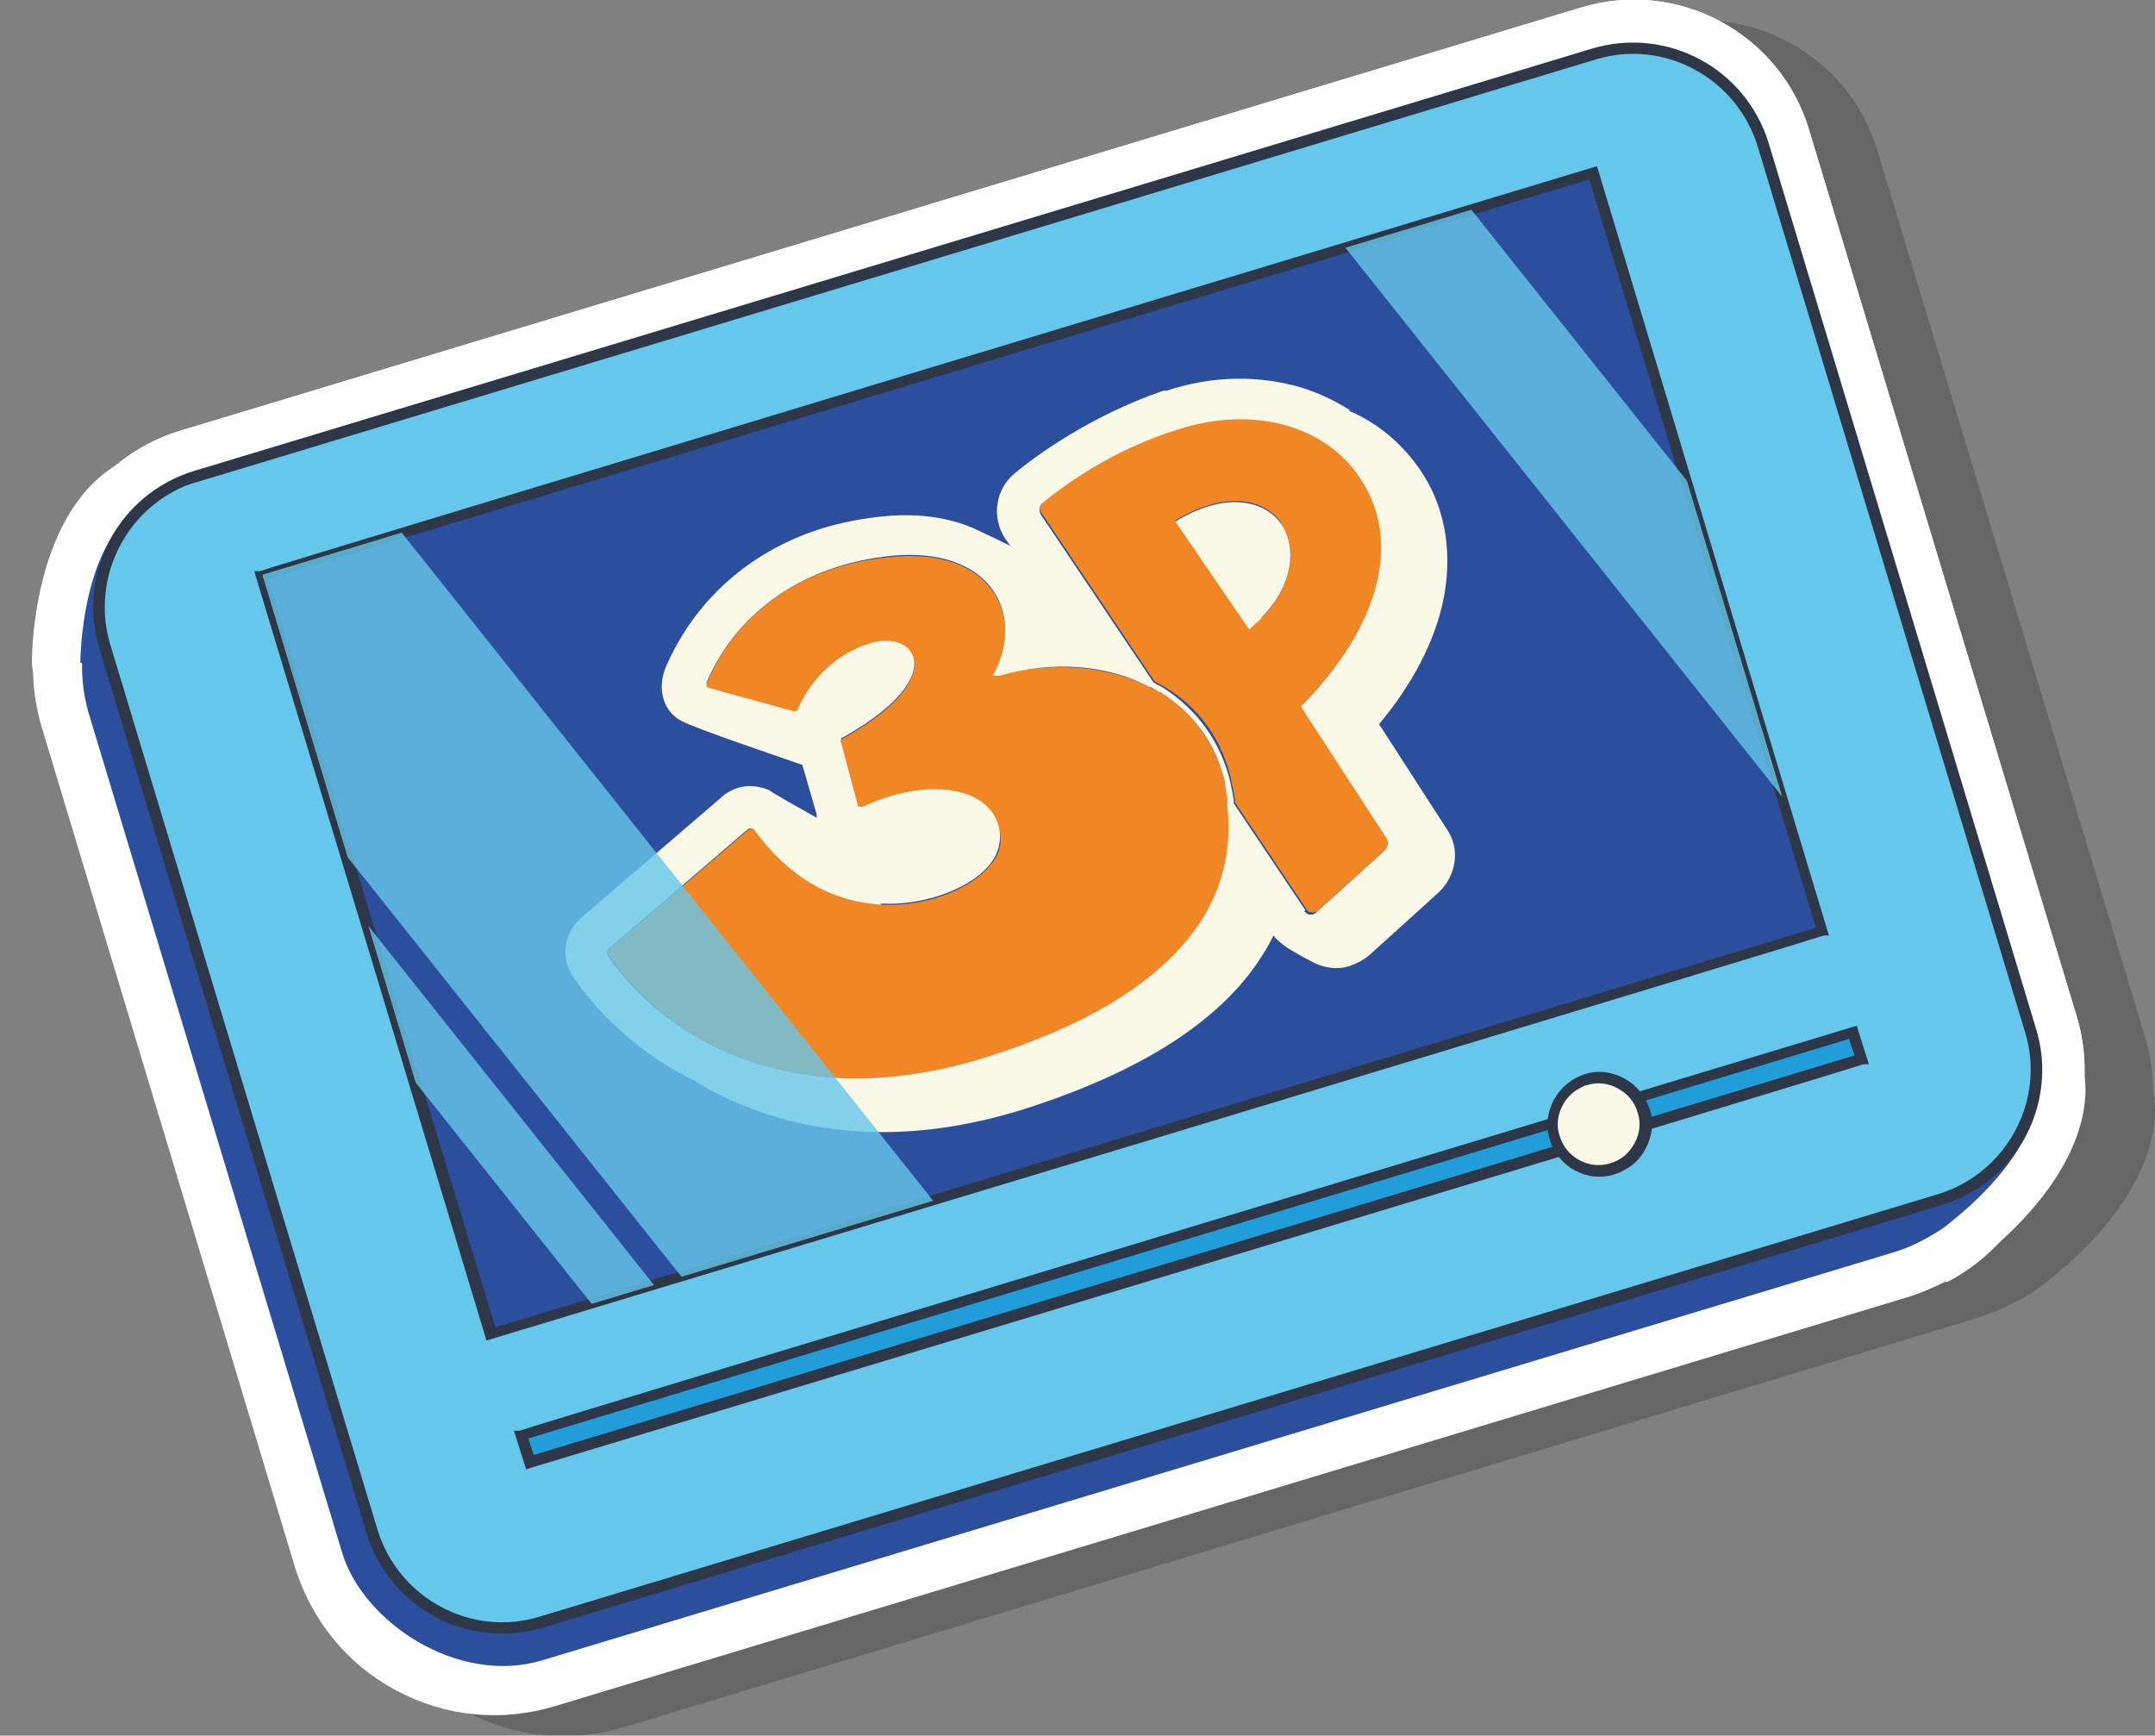
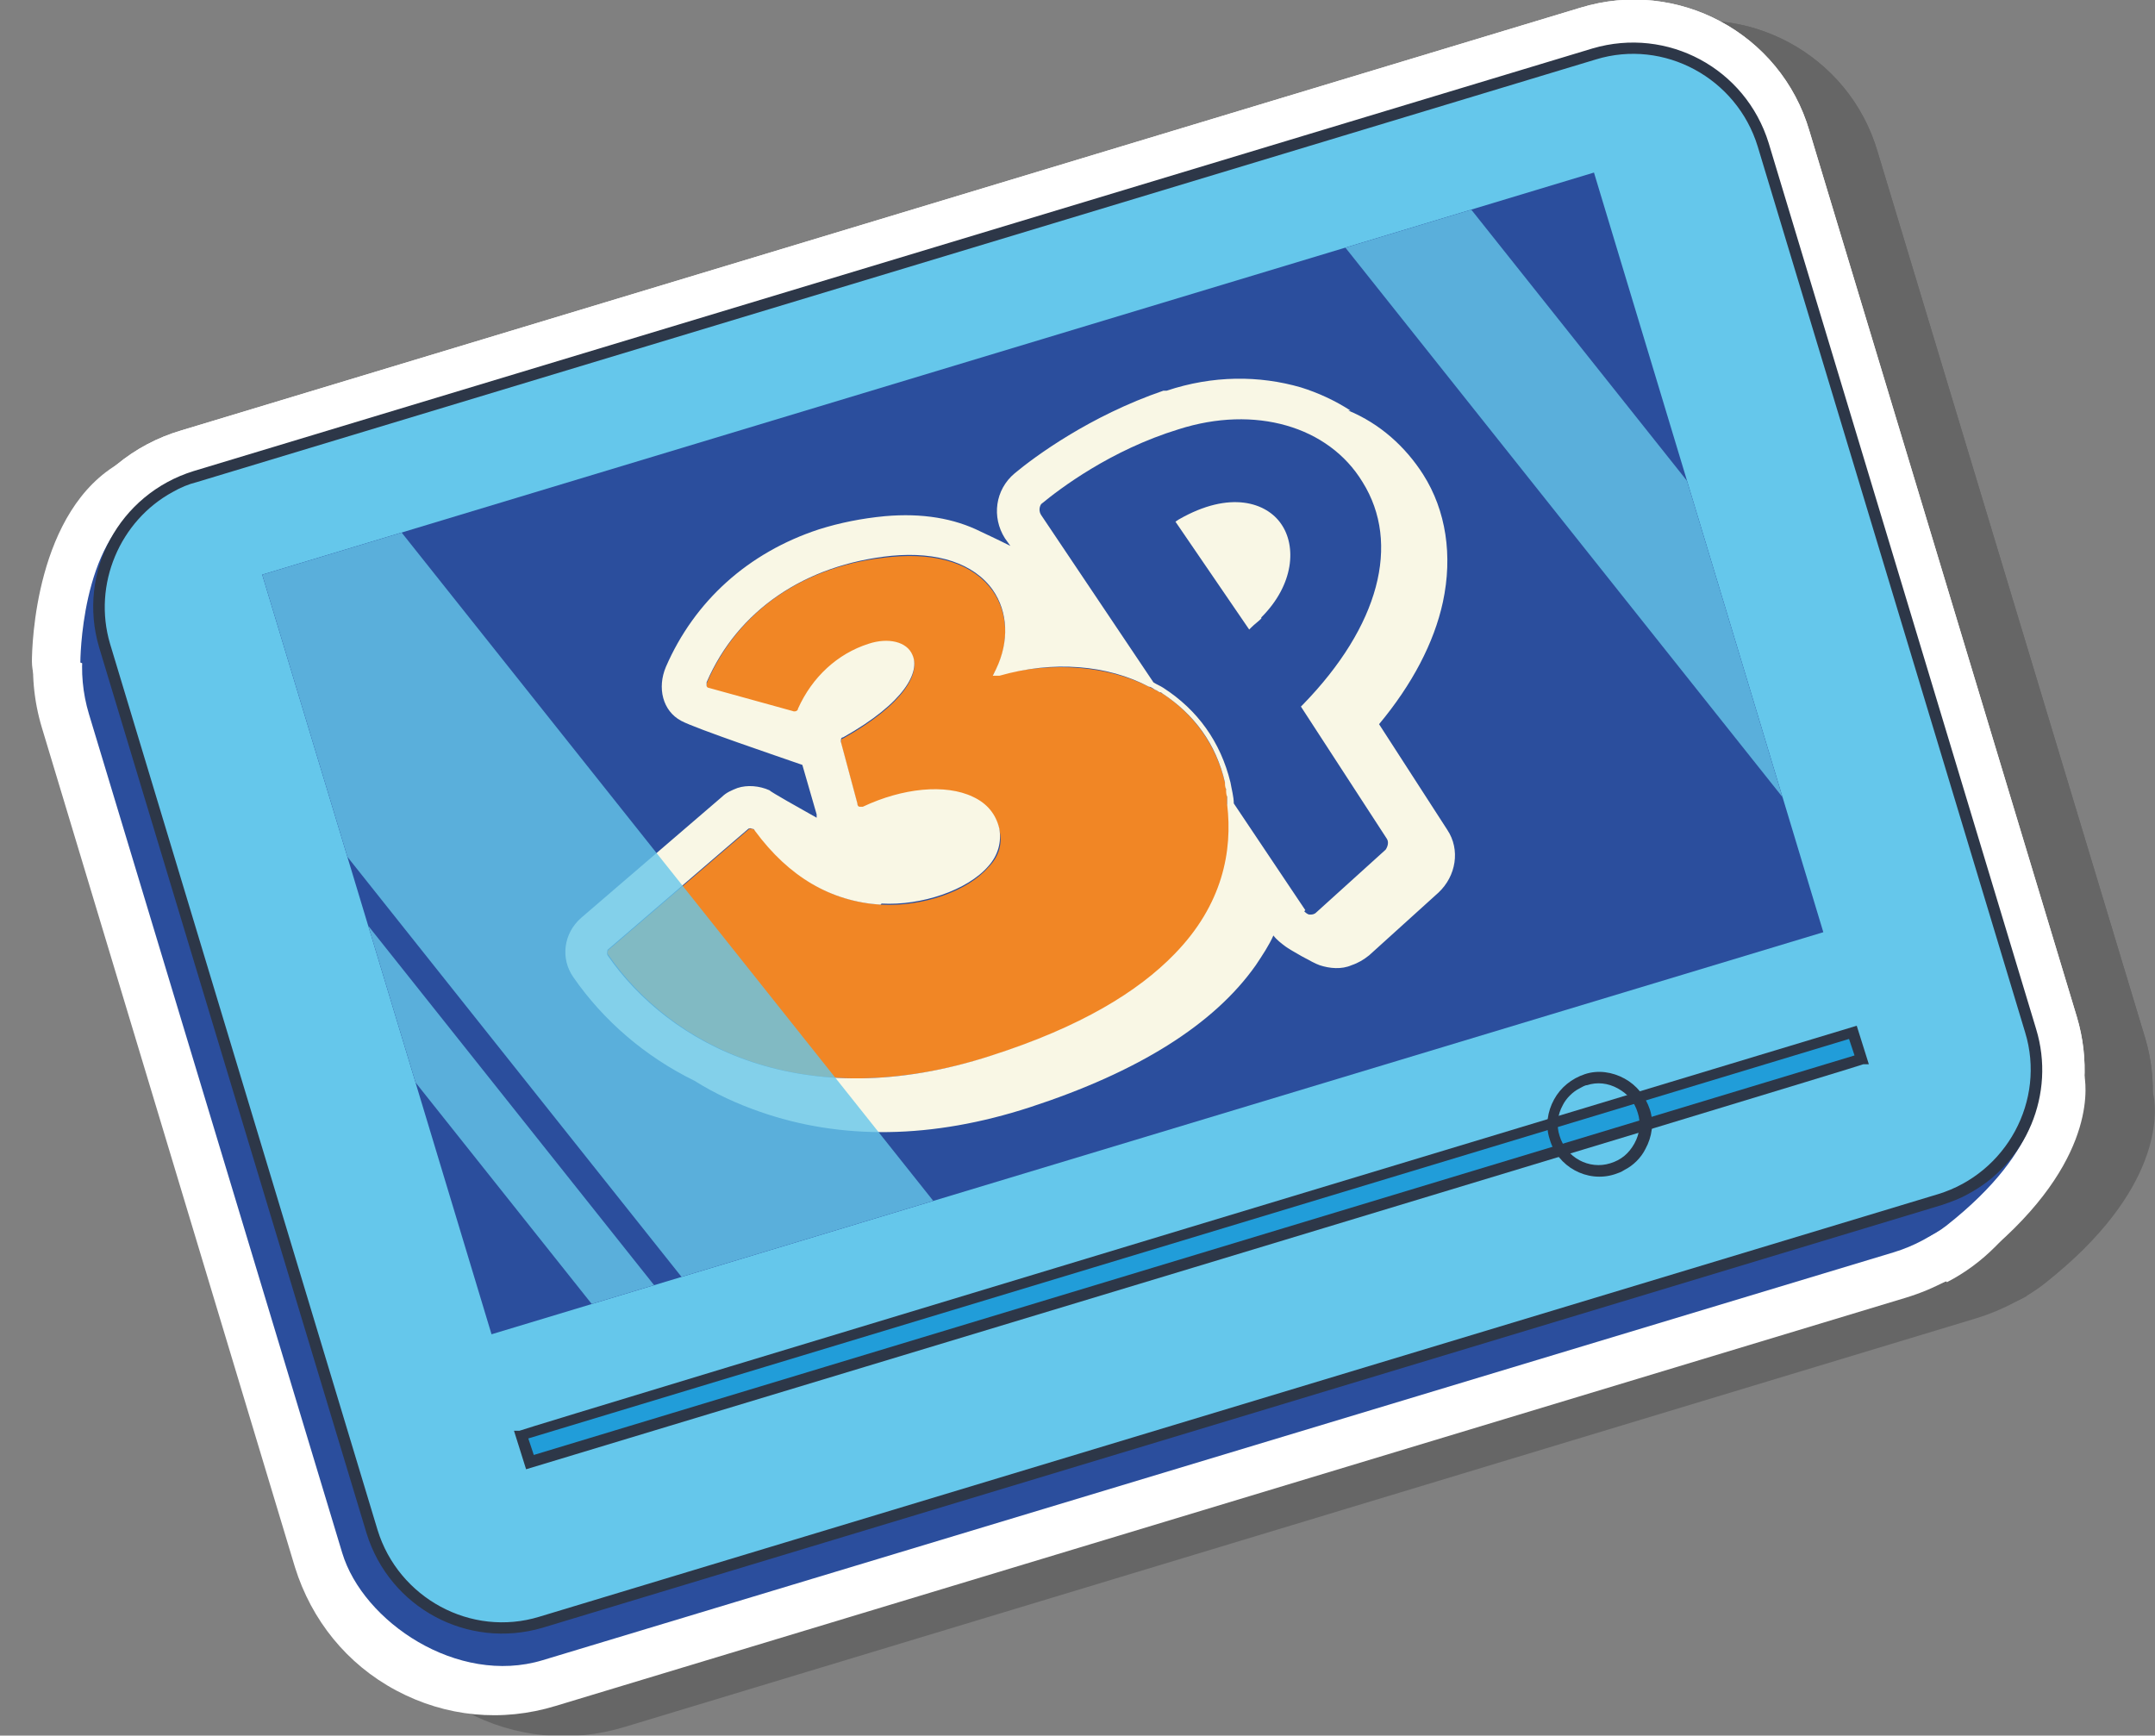
<svg xmlns="http://www.w3.org/2000/svg" viewBox="0 0 195.8 157.7">
  <rect x="0" y="0" width="195.8" height="157.7" fill="#808080" stroke="none" />
  <defs>
    <style>      .st0 {        fill: #65c7eb;      }      .st1 {        clip-path: url(#clippath-4);      }      .st2 {        fill: #f9f7e5;      }      .st3 {        fill: #fff;      }      .st4 {        fill: none;      }      .st5 {        clip-path: url(#clippath-1);      }      .st6 {        fill: #219dd9;      }      .st7 {        isolation: isolate;      }      .st8 {        fill: #f18625;      }      .st9 {        clip-path: url(#clippath-3);      }      .st10 {        fill: #2b4e9d;      }      .st11 {        mix-blend-mode: multiply;        opacity: .2;      }      .st12 {        fill: #010101;      }      .st13 {        mix-blend-mode: overlay;        opacity: .8;      }      .st14 {        fill: #2d3748;      }      .st15 {        clip-path: url(#clippath);      }    </style>
    <clipPath id="clippath">
      <rect class="st4" x="37.8" y="34.3" width="126.4" height="72.1" transform="translate(-16 32.2) rotate(-16.8)" />
    </clipPath>
    <clipPath id="clippath-1">
      <rect class="st4" x="37.8" y="34.3" width="126.4" height="72.1" transform="translate(-16 32.2) rotate(-16.8)" />
    </clipPath>
    <clipPath id="clippath-3">
      <rect class="st4" x="31.5" y="32.4" width="126.4" height="72.1" transform="translate(-15.7 30.3) rotate(-16.8)" />
    </clipPath>
    <clipPath id="clippath-4">
      <rect class="st4" x="31.5" y="32.4" width="126.4" height="72.1" transform="translate(-15.7 30.3) rotate(-16.8)" />
    </clipPath>
  </defs>
  <g class="st7">
    <g id="Camada_1">
      <g>
        <g class="st11">
          <path class="st12" d="M183.1,118.3c-1.1.6-2.3,1.1-3.6,1.5h0s-122.7,37.1-122.7,37.1c-4.9,1.5-10,1-14.5-1.4-4.5-2.4-7.7-6.4-9.2-11.2L10.1,68c-3-10,2.7-20.6,12.7-23.7L145.5,7.2c10-3,20.6,2.7,23.7,12.7l23,76.2c1.5,4.9,1,10-1.4,14.5-1.8,3.3-4.4,6-7.7,7.7ZM177,111.3c2.6-.8,4.8-2.5,6-4.9,1.3-2.4,1.6-5.2.8-7.8l-23-76.2c-1.6-5.4-7.3-8.4-12.7-6.8L25.3,52.7c-5.4,1.6-8.4,7.3-6.8,12.7l23,76.2c.8,2.6,2.5,4.8,5,6,2.4,1.3,5.2,1.6,7.8.8l122.7-37.1h0Z" />
          <path class="st12" d="M184.1,117.8c-11.8,6.4-38.6-3.4-44.3-5.6L12.1,66.2c-1.7-.6-2.9-2.3-2.9-4.2,0-1.4.3-13.8,8.1-18.1,2.6-1.5,5.3-2.9,91.6,24.8,41.8,13.5,83.5,27.5,83.9,27.6,1.5.5,2.6,1.8,2.9,3.4.2,1.3.9,8.4-9.9,16.9-.5.4-1.1.8-1.6,1.1ZM18.3,59l124.6,44.9s0,0,0,0c14.4,5.6,32.8,9.4,37.3,5.8,3.4-2.6,5-4.9,5.9-6.4C126.4,83.3,33.2,53.1,21,52c-1.4,1.3-2.3,4.3-2.7,7Z" />
          <path class="st12" d="M187,113.8c-1,.5-2,1-3.1,1.3l-127.1,38.4c-8.8,2.7-18.2-2.3-20.8-11.2L11.6,61.8c-2.7-8.8,2.3-18.2,11.2-20.8L149.8,2.6c8.8-2.7,18.2,2.3,20.8,11.2l24.3,80.5c2.3,7.7-1.2,15.8-8,19.5ZM23.8,50c-3.2,1.8-4.9,5.6-3.8,9.3l24.3,80.5c1.3,4.2,5.7,6.6,9.9,5.3l127.1-38.4h0c4.2-1.3,6.6-5.7,5.3-9.9l-24.3-80.5c-1.3-4.2-5.7-6.6-9.9-5.3L25.3,49.4c-.5.2-1,.4-1.5.6Z" />
          <path class="st12" d="M177.5,102c-.3.1-.5.3-.8.3l-121,36.6c-1.1.3-2.3.2-3.3-.3-1-.5-1.8-1.5-2.1-2.6l-.8-2.5c-.7-2.3.6-4.8,2.9-5.5l121-36.6c2.3-.7,4.8.6,5.5,2.9l.8,2.5c.3,1.1.2,2.3-.3,3.3s-1,1.4-1.8,1.8Z" />
          <path class="st12" d="M177.5,102c-.3.1-.5.3-.8.3l-121,36.6c-1.1.3-2.3.2-3.3-.3-1-.5-1.8-1.5-2.1-2.6l-.8-2.5c-.7-2.3.6-4.8,2.9-5.5l121-36.6c2.3-.7,4.8.6,5.5,2.9l.8,2.5c.3,1.1.2,2.3-.3,3.3s-1,1.4-1.8,1.8Z" />
          <path class="st12" d="M187,113.8c-1,.5-2,1-3.1,1.3l-127.1,38.4c-8.8,2.7-18.2-2.3-20.8-11.2L11.6,61.8c-2.7-8.8,2.3-18.2,11.2-20.8L149.8,2.6c8.8-2.7,18.2,2.3,20.8,11.2l24.3,80.5c2.3,7.7-1.2,15.8-8,19.5ZM23.8,50c-3.2,1.8-4.9,5.6-3.8,9.3l24.3,80.5c1.3,4.2,5.7,6.6,9.9,5.3l127.1-38.4h0c4.2-1.3,6.6-5.7,5.3-9.9l-24.3-80.5c-1.3-4.2-5.7-6.6-9.9-5.3L25.3,49.4c-.5.2-1,.4-1.5.6Z" />
          <path class="st12" d="M174,90.4c-.3.1-.5.3-.8.3l-121,36.6c-1.1.3-2.3.2-3.3-.3-1-.5-1.8-1.5-2.1-2.6L25.8,55.4c-.7-2.3.6-4.8,2.9-5.5L149.8,13.3c1.1-.3,2.3-.2,3.3.3,1,.5,1.8,1.5,2.1,2.6l20.8,69c.6,2-.3,4.2-2.1,5.1ZM53.8,117.6l112.6-34-18.3-60.6L35.5,57l18.3,60.6Z" />
          <path class="st12" d="M174,90.4c-.3.1-.5.3-.8.3l-121,36.6c-1.1.3-2.3.2-3.3-.3-1-.5-1.8-1.5-2.1-2.6L25.8,55.4c-.7-2.3.6-4.8,2.9-5.5L149.8,13.3c1.1-.3,2.3-.2,3.3.3,1,.5,1.8,1.5,2.1,2.6l20.8,69c.6,2-.3,4.2-2.1,5.1ZM53.8,117.6l112.6-34-18.3-60.6L35.5,57l18.3,60.6Z" />
          <path class="st12" d="M128,88.6c-.9.5-2,.7-3.1.6-1.5-.2-2.8-1-3.6-2.2l-6.5-9.7c-.4-.6-.6-1.2-.7-1.9,0-.5-.2-1-.3-1.5-.6-2.5-2-4.5-4.2-5.8-.2-.1-.4-.2-.6-.3-.6-.3-1.2-.8-1.6-1.4l-10.2-15.2c-1.4-2-1.1-4.8.6-6.5,0,0,.3-.2.4-.3,1.9-1.6,7.1-5.5,14.1-7.7h0c8.8-2.8,17.6-.1,21.8,6.6,4.2,6.7,2.7,15.2-3.7,23.1l6,9.2c1.4,2.1,1,4.9-.9,6.6l-6.3,5.7c-.3.3-.6.5-1,.7ZM123.1,81.4s0,0,0,0h0ZM122.5,73.2l3.7,5.5.9-.8-6-9.2c.5,1,.8,2.2,1.1,3.3,0,.4.2.8.3,1.3ZM114,60.5s0,0,0,0c2.7,1.7,4.9,3.9,6.4,6.6-.4-1.5,0-3.1,1-4.2-.7.3-1.5.4-2.2.3-1.2-.2-2.3-.8-3-1.9l-6.7-9.8c-.7-1-.9-2.3-.7-3.5,0-.3.1-.5.2-.8-1,.6-1.9,1.1-2.7,1.6l7.7,11.4Z" />
          <path class="st12" d="M107.8,97.7c-2.9,1.6-6.3,3-10.1,4.2-19.5,6.3-33.4-1.4-39.8-10.8-1.3-1.9-1.1-4.4.5-6.1h0c0,0,.1-.1.2-.2,0,0,0,0,0,0l12.8-11c1-.9,2.3-1.3,3.6-1.1,1.3.1,2.5.8,3.3,1.9.5.7,1,1.2,1.5,1.8,0,0,0-.2,0-.3l-1.4-5.1c-.5,0-1,0-1.5-.2l-7.6-2.1c-1.3-.4-2.4-1.3-3-2.5-.6-1.2-.6-2.7,0-3.9,3.4-8.1,10.9-13.2,20.4-14.1,5.9-.6,10.6,1.2,13.2,5,1.1,1.5,1.7,3.3,1.9,5.1,3.9-.1,7.6.7,10.7,2.3.2.1.5.3.7.4h0c.2.1.3.2.5.3h.2c3.9,2.6,6.6,6.4,7.7,10.9,0,.2,0,.4.1.6,0,.4.1.7.2,1,0,.3,0,.6.1.8.8,6.4-1.3,12.4-6,17.2-2.2,2.2-4.9,4.2-8.2,6ZM67.4,88.9c5.3,5.4,14.8,8.8,27.6,4.7,6.7-2.2,11.7-4.9,14.8-8.1,2.9-2.9,4.1-6.2,3.6-10,0,0,0,0,0,0,0-.2,0-.3,0-.5,0-.2,0-.4-.1-.6,0-.2,0-.3,0-.5-.5-2.3-1.8-4.1-3.8-5.4,0,0-.1,0-.1,0h-.3c-.1-.2-.3-.3-.4-.4-2.8-1.4-6.7-1.7-10.6-.8h-.6c-1.7.6-3.4,0-4.5-1.3,0-.1-.2-.2-.2-.3-.6,1.1-1.5,2.2-2.8,3.4,2.4-.2,4.8.2,6.7,1.1,2.5,1.2,4.2,3.3,4.8,5.9.5,2.6-.2,5.1-2,7.2-2.8,3.2-8.2,5.2-13.3,4.9-4.5-.3-8.5-2.1-11.9-5.3l-6.9,5.9ZM85.7,79.4c.3,0,.6,0,1,.1,2.3.1,4.6-.7,5.7-1.5-1.1-.3-3.2-.2-5.7,1.1-.3.1-.6.3-.9.3ZM92.8,77.6h0ZM84.9,72.7s0,0,0,0c0,0,0,0,0,0ZM71.4,79.8s0,0,0,0c0,0,0,0,0,0ZM91,57c.9.6,1.6,1.5,2.1,2.5,0-.6,0-1.1-.3-1.5-.3-.5-.9-.8-1.8-1.1ZM74.7,64.5s0,0,0,0c0,0,0,0,0,0ZM71.8,60.2h0s0,0,0,0Z" />
          <path class="st12" d="M132.2,93.3c-.5.3-1,.5-1.5.6-1.9.6-4,.6-5.8-.1-.3-.1-.7-.3-1.4-.7-4.5,5.8-11.9,10.4-22.1,13.8-9.8,3.2-19,3.3-27.4.4-2.3-.8-4.5-1.9-6.6-3.1-5.1-2.6-9.4-6.3-12.5-10.8-2.5-3.6-1.8-8.4,1.5-11.2l11.7-10c-1.2-.5-1.6-.7-1.7-.8-3.6-2-5-6.5-3.2-10.5,3.1-7.2,9-12.4,16.6-14.9,2.2-.7,4.5-1.2,6.9-1.4,2.5-.2,4.7-.1,6.9.3.5-1.2,1.4-2.4,2.5-3.3,2-1.7,7.5-5.8,15-8.2h.3c5-1.7,10.1-1.8,14.8-.4,1.9.6,3.7,1.4,5.4,2.5,3.5,1.7,6.4,4.2,8.4,7.4,2.7,4.4,3.5,9.5,2.3,14.9-.8,3.5-2.4,7-4.7,10.4l4.5,7c2.4,3.7,1.7,8.5-1.5,11.4l-6.3,5.7c-.5.5-1.1.9-1.7,1.2ZM123.1,81.4s0,0,0,0h0ZM122.5,73.2l3.7,5.5.9-.8-6-9.2c.5,1,.8,2.2,1.1,3.3,0,.4.2.8.3,1.3ZM67.4,88.9c5.3,5.4,14.8,8.8,27.6,4.7,6.7-2.2,11.7-4.9,14.8-8.1,2.9-2.9,4.1-6.2,3.6-10,0-.2,0-.3,0-.5,0-.2,0-.4-.1-.6,0-.2,0-.3,0-.5-.5-2.3-1.8-4.1-3.8-5.4,0,0-.1,0-.1,0h-.3c-.1-.2-.3-.3-.4-.4-2.8-1.4-6.7-1.7-10.6-.8h-.6c-1.7.6-3.4,0-4.5-1.3,0-.1-.2-.2-.2-.3-.6,1.1-1.5,2.2-2.8,3.4,2.4-.2,4.8.2,6.7,1.1,2.5,1.2,4.2,3.3,4.8,5.9.5,2.6-.2,5.1-2,7.2-2.8,3.2-8.2,5.2-13.3,4.9-4.5-.3-8.5-2.1-11.9-5.3l-6.9,5.9ZM114,60.5s0,0,0,0c2.7,1.7,4.9,3.9,6.4,6.6-.4-1.5,0-3.1,1-4.3l.2-.2c5.3-5.6,7.1-11.1,4.8-14.9-2-3.3-6.7-4.5-11.7-2.9-3.5,1.1-6.4,2.7-8.4,4.1l7.7,11.4ZM92.9,78.3h0ZM85.7,79.4c.3,0,.6,0,1,.1h0c2.3.1,4.6-.7,5.7-1.5-1.1-.3-3.2-.2-5.7,1.1-.3.1-.6.3-.9.3ZM84.9,72.7s0,0,0,0c0,0,0,0,0,0ZM101.8,58.1s0,0,0,0h0s0,0,0,0ZM91,57c.9.6,1.6,1.5,2.1,2.5,0-.6,0-1.1-.3-1.5-.3-.5-.9-.8-1.8-1.1ZM85,61.6h0ZM74.7,64.5s0,0,0,0c0,0,0,0,0,0Z" />
          <path class="st12" d="M121.9,62.8c-.8.4-1.7.6-2.7.5-1.2-.2-2.3-.8-3-1.9l-6.7-9.8c-.7-1-.9-2.3-.7-3.5.3-1.2,1-2.2,2.1-2.8l.3-.2c.1,0,.3-.1.4-.2,6.7-3.6,12.2-1.7,14.7,1.9,2.8,4.1,1.9,9.9-2.3,14.1h0c-.4.4-.7.7-1.2,1.1l-.2.2c-.2.2-.5.4-.8.5Z" />
          <path class="st12" d="M128,88.6c-.9.5-2,.7-3.1.6-1.5-.2-2.8-1-3.6-2.2l-6.5-9.7c-.4-.6-.6-1.2-.7-1.9,0-.5-.2-1-.3-1.5-.6-2.5-2-4.5-4.2-5.8-.2-.1-.4-.2-.6-.3-.6-.3-1.2-.8-1.6-1.4l-10.2-15.2c-1.4-2-1.1-4.8.6-6.5,0,0,.3-.2.4-.3,1.9-1.6,7.1-5.5,14.1-7.7h0c8.8-2.8,17.6-.1,21.8,6.6,4.2,6.7,2.7,15.2-3.7,23.1l6,9.2c1.4,2.1,1,4.9-.9,6.6l-6.3,5.7c-.3.3-.6.5-1,.7ZM123.1,81.4s0,0,0,0h0ZM122.5,73.2l3.7,5.5.9-.8-6-9.2c.5,1,.8,2.2,1.1,3.3,0,.4.2.8.3,1.3ZM114,60.5s0,0,0,0c2.7,1.7,4.9,3.9,6.4,6.6-.4-1.5,0-3.1,1-4.2-.7.3-1.5.4-2.2.3-1.2-.2-2.3-.8-3-1.9l-6.7-9.8c-.7-1-.9-2.3-.7-3.5,0-.3.1-.5.2-.8-1,.6-1.9,1.1-2.7,1.6l7.7,11.4Z" />
          <path class="st12" d="M107.8,97.7c-2.9,1.6-6.3,3-10.1,4.2-19.5,6.3-33.4-1.4-39.8-10.8-1.3-1.9-1.1-4.4.5-6.1h0c0,0,.1-.1.2-.2,0,0,0,0,0,0l12.8-11c1-.9,2.3-1.3,3.6-1.1,1.3.1,2.5.8,3.3,1.9.5.7,1,1.2,1.5,1.8,0,0,0-.2,0-.3l-1.4-5.1c-.5,0-1,0-1.5-.2l-7.6-2.1c-1.3-.4-2.4-1.3-3-2.5-.6-1.2-.6-2.7,0-3.9,3.4-8.1,10.9-13.2,20.4-14.1,5.9-.6,10.6,1.2,13.2,5,1.1,1.5,1.7,3.3,1.9,5.1,3.9-.1,7.6.7,10.7,2.3.2.1.5.3.7.4h0c.2.1.3.2.5.3h.2c3.9,2.6,6.6,6.4,7.7,10.9,0,.2,0,.4.1.6,0,.4.1.7.2,1,0,.3,0,.6.1.8.8,6.4-1.3,12.4-6,17.2-2.2,2.2-4.9,4.2-8.2,6ZM67.4,88.9c5.3,5.4,14.8,8.8,27.6,4.7,6.7-2.2,11.7-4.9,14.8-8.1,2.9-2.9,4.1-6.2,3.6-10,0,0,0,0,0,0,0-.2,0-.3,0-.5,0-.2,0-.4-.1-.6,0-.2,0-.3,0-.5-.5-2.3-1.8-4.1-3.8-5.4,0,0-.1,0-.1,0h-.3c-.1-.2-.3-.3-.4-.4-2.8-1.4-6.7-1.7-10.6-.8h-.6c-1.7.6-3.4,0-4.5-1.3,0-.1-.2-.2-.2-.3-.6,1.1-1.5,2.2-2.8,3.4,2.4-.2,4.8.2,6.7,1.1,2.5,1.2,4.2,3.3,4.8,5.9.5,2.6-.2,5.1-2,7.2-2.8,3.2-8.2,5.2-13.3,4.9-4.5-.3-8.5-2.1-11.9-5.3l-6.9,5.9ZM85.7,79.4c.3,0,.6,0,1,.1,2.3.1,4.6-.7,5.7-1.5-1.1-.3-3.2-.2-5.7,1.1-.3.1-.6.3-.9.3ZM92.8,77.6h0ZM84.9,72.7s0,0,0,0c0,0,0,0,0,0ZM71.4,79.8s0,0,0,0c0,0,0,0,0,0ZM91,57c.9.6,1.6,1.5,2.1,2.5,0-.6,0-1.1-.3-1.5-.3-.5-.9-.8-1.8-1.1ZM74.7,64.5s0,0,0,0c0,0,0,0,0,0ZM71.8,60.2h0s0,0,0,0Z" />
          <path class="st12" d="M132.2,93.3c-.5.3-1,.5-1.5.6-1.9.6-4,.6-5.8-.1-.3-.1-.7-.3-1.4-.7-4.5,5.8-11.9,10.4-22.1,13.8-9.8,3.2-19,3.3-27.4.4-2.3-.8-4.5-1.9-6.6-3.1-5.1-2.6-9.4-6.3-12.5-10.8-2.5-3.6-1.8-8.4,1.5-11.2l11.7-10c-1.2-.5-1.6-.7-1.7-.8-3.6-2-5-6.5-3.2-10.5,3.1-7.2,9-12.4,16.6-14.9,2.2-.7,4.5-1.2,6.9-1.4,2.5-.2,4.7-.1,6.9.3.5-1.2,1.4-2.4,2.5-3.3,2-1.7,7.5-5.8,15-8.2h.3c5-1.7,10.1-1.8,14.8-.4,1.9.6,3.7,1.4,5.4,2.5,3.5,1.7,6.4,4.2,8.4,7.4,2.7,4.4,3.5,9.5,2.3,14.9-.8,3.5-2.4,7-4.7,10.4l4.5,7c2.4,3.7,1.7,8.5-1.5,11.4l-6.3,5.7c-.5.5-1.1.9-1.7,1.2ZM123.1,81.4s0,0,0,0h0ZM122.5,73.2l3.7,5.5.9-.8-6-9.2c.5,1,.8,2.2,1.1,3.3,0,.4.2.8.3,1.3ZM67.4,88.9c5.3,5.4,14.8,8.8,27.6,4.7,6.7-2.2,11.7-4.9,14.8-8.1,2.9-2.9,4.1-6.2,3.6-10,0-.2,0-.3,0-.5,0-.2,0-.4-.1-.6,0-.2,0-.3,0-.5-.5-2.3-1.8-4.1-3.8-5.4,0,0-.1,0-.1,0h-.3c-.1-.2-.3-.3-.4-.4-2.8-1.4-6.7-1.7-10.6-.8h-.6c-1.7.6-3.4,0-4.5-1.3,0-.1-.2-.2-.2-.3-.6,1.1-1.5,2.2-2.8,3.4,2.4-.2,4.8.2,6.7,1.1,2.5,1.2,4.2,3.3,4.8,5.9.5,2.6-.2,5.1-2,7.2-2.8,3.2-8.2,5.2-13.3,4.9-4.5-.3-8.5-2.1-11.9-5.3l-6.9,5.9ZM114,60.5s0,0,0,0c2.7,1.7,4.9,3.9,6.4,6.6-.4-1.5,0-3.1,1-4.3l.2-.2c5.3-5.6,7.1-11.1,4.8-14.9-2-3.3-6.7-4.5-11.7-2.9-3.5,1.1-6.4,2.7-8.4,4.1l7.7,11.4ZM92.9,78.3h0ZM85.7,79.4c.3,0,.6,0,1,.1h0c2.3.1,4.6-.7,5.7-1.5-1.1-.3-3.2-.2-5.7,1.1-.3.1-.6.3-.9.3ZM84.9,72.7s0,0,0,0c0,0,0,0,0,0ZM101.8,58.1s0,0,0,0h0s0,0,0,0ZM91,57c.9.6,1.6,1.5,2.1,2.5,0-.6,0-1.1-.3-1.5-.3-.5-.9-.8-1.8-1.1ZM85,61.6h0ZM74.7,64.5s0,0,0,0c0,0,0,0,0,0Z" />
          <path class="st12" d="M121.9,62.8c-.8.4-1.7.6-2.7.5-1.2-.2-2.3-.8-3-1.9l-6.7-9.8c-.7-1-.9-2.3-.7-3.5.3-1.2,1-2.2,2.1-2.8l.3-.2c.1,0,.3-.1.4-.2,6.7-3.6,12.2-1.7,14.7,1.9,2.8,4.1,1.9,9.9-2.3,14.1h0c-.4.4-.7.7-1.2,1.1l-.2.2c-.2.2-.5.4-.8.5Z" />
          <path class="st12" d="M128,88.6c-.9.5-2,.7-3.1.6-1.5-.2-2.8-1-3.6-2.2l-6.5-9.7c-.4-.6-.6-1.2-.7-1.9,0-.5-.2-1-.3-1.5-.6-2.5-2-4.5-4.2-5.8-.2-.1-.4-.2-.6-.3-.6-.3-1.2-.8-1.6-1.4l-10.2-15.2c-1.4-2-1.1-4.8.6-6.5,0,0,.3-.2.4-.3,1.9-1.6,7.1-5.5,14.1-7.7h0c8.8-2.8,17.6-.1,21.8,6.6,4.2,6.7,2.7,15.2-3.7,23.1l6,9.2c1.4,2.1,1,4.9-.9,6.6l-6.3,5.7c-.3.3-.6.5-1,.7ZM123.1,81.4s0,0,0,0h0ZM122.5,73.2l3.7,5.5.9-.8-6-9.2c.5,1,.8,2.2,1.1,3.3,0,.4.2.8.3,1.3ZM114,60.5s0,0,0,0c2.7,1.7,4.9,3.9,6.4,6.6-.4-1.5,0-3.1,1-4.2-.7.3-1.5.4-2.2.3-1.2-.2-2.3-.8-3-1.9l-6.7-9.8c-.7-1-.9-2.3-.7-3.5,0-.3.1-.5.2-.8-1,.6-1.9,1.1-2.7,1.6l7.7,11.4Z" />
          <path class="st12" d="M107.8,97.7c-2.9,1.6-6.3,3-10.1,4.2-19.5,6.3-33.4-1.4-39.8-10.8-1.3-1.9-1.1-4.4.5-6.1h0c0,0,.1-.1.2-.2,0,0,0,0,0,0l12.8-11c1-.9,2.3-1.3,3.6-1.1,1.3.1,2.5.8,3.3,1.9.5.7,1,1.2,1.5,1.8,0,0,0-.2,0-.3l-1.4-5.1c-.5,0-1,0-1.5-.2l-7.6-2.1c-1.3-.4-2.4-1.3-3-2.5-.6-1.2-.6-2.7,0-3.9,3.4-8.1,10.9-13.2,20.4-14.1,5.9-.6,10.6,1.2,13.2,5,1.1,1.5,1.7,3.3,1.9,5.1,3.9-.1,7.6.7,10.7,2.3.2.1.5.3.7.4h0c.2.1.3.2.5.3h.2c3.9,2.6,6.6,6.4,7.7,10.9,0,.2,0,.4.1.6,0,.4.1.7.2,1,0,.3,0,.6.1.8.8,6.4-1.3,12.4-6,17.2-2.2,2.2-4.9,4.2-8.2,6ZM67.4,88.9c5.3,5.4,14.8,8.8,27.6,4.7,6.7-2.2,11.7-4.9,14.8-8.1,2.9-2.9,4.1-6.2,3.6-10,0,0,0,0,0,0,0-.2,0-.3,0-.5,0-.2,0-.4-.1-.6,0-.2,0-.3,0-.5-.5-2.3-1.8-4.1-3.8-5.4,0,0-.1,0-.1,0h-.3c-.1-.2-.3-.3-.4-.4-2.8-1.4-6.7-1.7-10.6-.8h-.6c-1.7.6-3.4,0-4.5-1.3,0-.1-.2-.2-.2-.3-.6,1.1-1.5,2.2-2.8,3.4,2.4-.2,4.8.2,6.7,1.1,2.5,1.2,4.2,3.3,4.8,5.9.5,2.6-.2,5.1-2,7.2-2.8,3.2-8.2,5.2-13.3,4.9-4.5-.3-8.5-2.1-11.9-5.3l-6.9,5.9ZM85.7,79.4c.3,0,.6,0,1,.1,2.3.1,4.6-.7,5.7-1.5-1.1-.3-3.2-.2-5.7,1.1-.3.1-.6.3-.9.3ZM92.8,77.6h0ZM84.9,72.7s0,0,0,0c0,0,0,0,0,0ZM71.4,79.8s0,0,0,0c0,0,0,0,0,0ZM91,57c.9.6,1.6,1.5,2.1,2.5,0-.6,0-1.1-.3-1.5-.3-.5-.9-.8-1.8-1.1ZM74.7,64.5s0,0,0,0c0,0,0,0,0,0ZM71.8,60.2h0s0,0,0,0Z" />
          <path class="st12" d="M132.2,93.3c-.5.3-1,.5-1.5.6-1.9.6-4,.6-5.8-.1-.3-.1-.7-.3-1.4-.7-4.5,5.8-11.9,10.4-22.1,13.8-9.8,3.2-19,3.3-27.4.4-2.3-.8-4.5-1.9-6.6-3.1-5.1-2.6-9.4-6.3-12.5-10.8-2.5-3.6-1.8-8.4,1.5-11.2l11.7-10c-1.2-.5-1.6-.7-1.7-.8-3.6-2-5-6.5-3.2-10.5,3.1-7.2,9-12.4,16.6-14.9,2.2-.7,4.5-1.2,6.9-1.4,2.5-.2,4.7-.1,6.9.3.5-1.2,1.4-2.4,2.5-3.3,2-1.7,7.5-5.8,15-8.2h.3c5-1.7,10.1-1.8,14.8-.4,1.9.6,3.7,1.4,5.4,2.5,3.5,1.7,6.4,4.2,8.4,7.4,2.7,4.4,3.5,9.5,2.3,14.9-.8,3.5-2.4,7-4.7,10.4l4.5,7c2.4,3.7,1.7,8.5-1.5,11.4l-6.3,5.7c-.5.5-1.1.9-1.7,1.2ZM123.1,81.4s0,0,0,0h0ZM122.5,73.2l3.7,5.5.9-.8-6-9.2c.5,1,.8,2.2,1.1,3.3,0,.4.2.8.3,1.3ZM67.4,88.9c5.3,5.4,14.8,8.8,27.6,4.7,6.7-2.2,11.7-4.9,14.8-8.1,2.9-2.9,4.1-6.2,3.6-10,0-.2,0-.3,0-.5,0-.2,0-.4-.1-.6,0-.2,0-.3,0-.5-.5-2.3-1.8-4.1-3.8-5.4,0,0-.1,0-.1,0h-.3c-.1-.2-.3-.3-.4-.4-2.8-1.4-6.7-1.7-10.6-.8h-.6c-1.7.6-3.4,0-4.5-1.3,0-.1-.2-.2-.2-.3-.6,1.1-1.5,2.2-2.8,3.4,2.4-.2,4.8.2,6.7,1.1,2.5,1.2,4.2,3.3,4.8,5.9.5,2.6-.2,5.1-2,7.2-2.8,3.2-8.2,5.2-13.3,4.9-4.5-.3-8.5-2.1-11.9-5.3l-6.9,5.9ZM114,60.5s0,0,0,0c2.7,1.7,4.9,3.9,6.4,6.6-.4-1.5,0-3.1,1-4.3l.2-.2c5.3-5.6,7.1-11.1,4.8-14.9-2-3.3-6.7-4.5-11.7-2.9-3.5,1.1-6.4,2.7-8.4,4.1l7.7,11.4ZM92.9,78.3h0ZM85.7,79.4c.3,0,.6,0,1,.1h0c2.3.1,4.6-.7,5.7-1.5-1.1-.3-3.2-.2-5.7,1.1-.3.1-.6.3-.9.3ZM84.9,72.7s0,0,0,0c0,0,0,0,0,0ZM101.8,58.1s0,0,0,0h0s0,0,0,0ZM91,57c.9.6,1.6,1.5,2.1,2.5,0-.6,0-1.1-.3-1.5-.3-.5-.9-.8-1.8-1.1ZM85,61.6h0ZM74.7,64.5s0,0,0,0c0,0,0,0,0,0Z" />
          <path class="st12" d="M121.9,62.8c-.8.4-1.7.6-2.7.5-1.2-.2-2.3-.8-3-1.9l-6.7-9.8c-.7-1-.9-2.3-.7-3.5.3-1.2,1-2.2,2.1-2.8l.3-.2c.1,0,.3-.1.4-.2,6.7-3.6,12.2-1.7,14.7,1.9,2.8,4.1,1.9,9.9-2.3,14.1h0c-.4.4-.7.7-1.2,1.1l-.2.2c-.2.2-.5.4-.8.5Z" />
          <path class="st12" d="M155.7,111.6c-.5.3-1.1.5-1.6.7-4.5,1.4-9.4-1.2-10.7-5.8-.7-2.2-.4-4.5.7-6.6,1.1-2,2.9-3.5,5.1-4.2,2.2-.7,4.5-.4,6.6.7,2,1.1,3.5,2.9,4.2,5.1h0c.7,2.2.4,4.5-.7,6.6-.8,1.5-2,2.7-3.5,3.5ZM151.4,104.1c0,0,.1.1.2.1,0,0,.1-.1.1-.2,0,0-.1-.1-.2-.1,0,0-.1.1-.1.2Z" />
          <path class="st12" d="M155.7,111.6c-.5.3-1.1.5-1.6.7-4.5,1.4-9.4-1.2-10.7-5.8-.7-2.2-.4-4.5.7-6.6,1.1-2,2.9-3.5,5.1-4.2,2.2-.7,4.5-.4,6.6.7,2,1.1,3.5,2.9,4.2,5.1h0c.7,2.2.4,4.5-.7,6.6-.8,1.5-2,2.7-3.5,3.5ZM151.4,104.1c0,0,.1.1.2.1,0,0,.1-.1.1-.2,0,0-.1-.1-.2-.1,0,0-.1.1-.1.2Z" />
          <g class="st15">
            <path class="st12" d="M89.7,146.1c-1.8,1-4.2.6-5.5-1.1L9.1,50.7c-1.5-1.9-1.2-4.7.7-6.2l17.3-13.8c.9-.7,2.1-1.1,3.2-.9s2.2.7,2.9,1.6l75.1,94.3c.7.9,1.1,2.1.9,3.2s-.7,2.2-1.6,2.9l-17.3,13.8c-.2.2-.4.3-.7.4ZM18.7,48.6l69.6,87.4,10.5-8.3L29.1,40.3l-10.5,8.3Z" />
            <path class="st12" d="M183.4,94.5c-1.8,1-4.2.6-5.5-1.1L102.8-.9c-1.5-1.9-1.2-4.7.7-6.2l8.7-6.9c.9-.7,2.1-1.1,3.2-.9s2.2.7,2.9,1.6l75.1,94.3c.7.9,1.1,2.1.9,3.2s-.7,2.2-1.6,2.9l-8.7,6.9c-.2.2-.4.3-.7.4ZM112.4-3l69.6,87.4,1.8-1.4L114.2-4.4l-1.8,1.4Z" />
            <path class="st12" d="M87.8,156.4c-.8.4-1.7.6-2.6.5-1.2-.1-2.2-.7-2.9-1.6L7.2,61c-.7-.9-1.1-2.1-.9-3.2s.7-2.2,1.6-2.9l4.3-3.5c1.9-1.5,4.7-1.2,6.2.7l75.1,94.3c1.5,1.9,1.2,4.7-.7,6.2l-4.3,3.5c-.2.2-.4.3-.6.4Z" />
          </g>
          <rect class="st12" x="22.5" y="27.7" width="157.4" height="108.8" rx="14.6" ry="14.6" transform="translate(-19.4 32.8) rotate(-16.8)" />
          <path class="st12" d="M191.4,100.5s1,5.4-8.3,12.7c-9.3,7.3-41.6-5.2-41.6-5.2L13.6,62s0-11.1,5.8-14.3,172,52.8,172,52.8Z" />
          <rect class="st12" x="24.6" y="23.7" width="157.4" height="108.8" rx="12.3" ry="12.3" transform="translate(-18.2 33.2) rotate(-16.8)" />
          <rect class="st12" x="51.3" y="113.9" width="126.4" height="2.6" transform="translate(-28.4 38) rotate(-16.8)" />
-           <path class="st12" d="M176,98.5h-.5c0,.1-121.5,36.8-121.5,36.8l-1.1-3.5h.5c0-.1,121.5-36.8,121.5-36.8l1.1,3.5ZM54.8,134.1l120-36.3-.5-1.5-120,36.3.5,1.5Z" />
          <path class="st12" d="M185.1,110.4c-.7.4-1.5.7-2.4,1l-127.1,38.4c-6.8,2-13.9-1.8-16-8.6L15.3,60.7c-2-6.8,1.8-13.9,8.6-16L151,6.3c6.8-2,13.9,1.8,16,8.6l24.3,80.5c1.8,5.9-.9,12.2-6.2,15ZM22,46.6c-4.8,2.6-7.3,8.4-5.7,13.8l24.3,80.5c1.9,6.2,8.5,9.8,14.7,7.9l127.1-38.4c6.2-1.9,9.8-8.5,7.9-14.7l-24.3-80.5c-1.9-6.2-8.5-9.8-14.7-7.9L24.2,45.7c-.8.2-1.5.5-2.2.9Z" />
          <rect class="st12" x="37.8" y="34.3" width="126.4" height="72.1" transform="translate(-16 32.2) rotate(-16.8)" />
          <path class="st12" d="M172.5,86.9h-.5c0,.1-121.5,36.8-121.5,36.8L29.4,53.7h.5c0-.1,121.5-36.8,121.5-36.8l21.1,70ZM51.2,122.5l120-36.3-20.6-68L30.7,54.4l20.6,68Z" />
          <path class="st12" d="M113.5,40.8c-6.2,2-10.8,5.4-12.5,6.8,0,0,0,0,0,0-.3.3-.3.7,0,1l10.2,15.2c.3.2.6.3.9.5,3.2,1.9,5.3,4.9,6.1,8.6.1.6.3,1.3.3,1.9l6.5,9.7c.1.2.3.3.5.3.2,0,.4,0,.6-.2l6.3-5.7c.3-.3.3-.7.1-1l-7.8-12,.2-.2c6.8-7.1,8.8-14.7,5.4-20.2-3.1-5-9.9-6.9-16.7-4.8ZM122.7,49.4c1.4,2,1.2,5.5-1.8,8.5-.3.3-.6.5-.9.8l-.2.2-6.7-9.8.3-.2c4.8-2.7,8-1.5,9.3.4Z" />
          <path class="st12" d="M117.8,75c0-.2,0-.4,0-.7,0-.2,0-.5-.1-.7,0-.2,0-.4-.1-.6-.8-3.4-2.8-6.2-5.7-8.1,0,0-.1,0-.2-.1-.1,0-.3-.2-.4-.2-.2-.1-.4-.2-.6-.3-3.8-1.9-8.6-2.3-13.6-1.1h-.6c0,.1.3-.4.3-.4,1.2-2.5,1.1-5.2-.3-7.2-1.7-2.4-4.9-3.5-9.2-3.1-7.9.7-14,4.9-16.8,11.5,0,.1,0,.2,0,.3,0,.1.1.2.2.2l7.6,2.1c.2,0,.4,0,.5-.2,1.4-3,3.6-5,6.4-5.9,1.9-.6,3.5-.2,4,1,.7,1.5-.6,4.3-6.3,7.5-.2,0-.2.3-.2.4l1.5,5.6c0,.1.1.2.2.3.1,0,.2,0,.3,0,3.6-1.8,7.5-2.1,10-.9,1.3.6,2.1,1.6,2.4,2.9.3,1.2,0,2.4-1,3.4-1.9,2.2-6,3.6-9.7,3.4-4.6-.3-8.3-2.5-11.4-6.7,0,0-.2-.1-.3-.2-.1,0-.2,0-.3,0l-12.8,11s0,0,0,0c-.1.1-.2.3,0,.5,5.6,8.1,17.6,14.7,34.9,9.1,8.1-2.6,13.3-5.8,16.6-9.2,4.4-4.5,5.3-9.4,4.8-13.6Z" />
          <path class="st12" d="M129,39.2c-1.4-.9-2.9-1.6-4.5-2.1-3.8-1.1-8-1.1-12.2.3h-.3c-6.7,2.3-11.7,6-13.5,7.5-1.8,1.5-2.1,4-.9,5.9l.5.7c-1.4-.7-2.5-1.2-2.7-1.3-2.4-1.2-5.3-1.7-8.7-1.4-2.1.2-4.1.6-6,1.2-6.4,2.1-11.3,6.5-13.9,12.5-.8,1.9-.3,4,1.4,4.9,1.3.7,9,3.3,11,4l1.3,4.5c0,0,0,.2,0,.3-1.6-.9-4.1-2.3-4.3-2.5-.9-.4-2-.5-2.9-.2-.5.2-1,.4-1.4.8l-12.8,11c-1.6,1.4-1.9,3.7-.7,5.4,2.7,3.9,6.5,7.2,11,9.4,1.9,1.2,3.9,2.1,5.9,2.8,7.4,2.6,15.7,2.5,24.6-.4,9.8-3.2,16.7-7.5,20.5-12.9.6-.9,1.2-1.8,1.6-2.7.3.4.7.7,1.1,1,.4.3,2.5,1.5,3.1,1.7.9.3,2,.4,2.9,0,.6-.2,1.1-.5,1.6-.9l6.3-5.7c1.6-1.5,2-3.9.8-5.7l-6.2-9.6c3-3.6,5-7.4,5.8-11.1.9-4.2.3-8.3-1.8-11.6-1.6-2.5-3.9-4.6-6.8-5.8ZM86.4,83.9c3.6.2,7.8-1.2,9.7-3.4.9-1,1.2-2.2,1-3.4-.3-1.3-1.1-2.3-2.4-2.9-2.5-1.2-6.4-.8-10,.9-.1,0-.2,0-.3,0-.1,0-.2-.1-.2-.3l-1.5-5.6c0-.2,0-.4.2-.4,5.7-3.2,7-6,6.3-7.5-.5-1.2-2.2-1.6-4-1-2.8.9-5.1,3-6.4,5.9,0,.2-.3.3-.5.2l-7.6-2.1c-.1,0-.2-.1-.2-.2,0-.1,0-.2,0-.3,2.8-6.5,8.9-10.7,16.8-11.5,4.2-.4,7.5.7,9.2,3.1,1.4,2,1.5,4.7.3,7.2l-.3.6h.6c4.9-1.4,9.8-1,13.6,1,.2,0,.4.2.6.3.1,0,.3.2.4.2,0,0,.1,0,.2.1,2.9,1.9,4.9,4.6,5.7,8.1,0,.2,0,.4.1.6,0,.2,0,.5.1.7,0,.2,0,.4,0,.7.5,4.2-.4,9.1-4.8,13.6-3.3,3.4-8.5,6.6-16.6,9.2-17.2,5.6-29.3-1-34.9-9.1-.1-.2,0-.4,0-.5s0,0,0,0l12.8-11c0,0,.2-.1.3,0,.1,0,.2,0,.3.2,3.1,4.2,6.9,6.4,11.4,6.7ZM124.9,84.5l-6.5-9.7c0-.6-.2-1.3-.3-1.9-.9-3.7-3-6.6-6.1-8.6-.3-.2-.6-.3-.9-.5l-10.2-15.2c-.2-.3-.2-.7,0-1s0,0,0,0c1.7-1.4,6.3-4.9,12.5-6.8,6.9-2.2,13.6-.3,16.7,4.8,3.5,5.6,1.5,13.1-5.4,20.2l-.2.2,7.8,12c.2.3.1.7-.1,1l-6.3,5.7c-.2.2-.4.2-.6.2-.2,0-.4-.2-.5-.3Z" />
          <path class="st12" d="M120.9,57.9c3-3,3.2-6.5,1.8-8.5-1.3-1.9-4.6-3.1-9.3-.4l-.3.2,6.7,9.8.2-.2c.3-.3.6-.5.9-.8Z" />
          <circle class="st12" cx="151.6" cy="104" r="4.2" />
          <path class="st12" d="M153.8,108.2c-.3.2-.6.3-.9.4-2.5.8-5.2-.7-5.9-3.2-.4-1.2-.2-2.5.4-3.6.6-1.1,1.6-1.9,2.8-2.3,1.2-.4,2.5-.2,3.6.4,1.1.6,1.9,1.6,2.3,2.8.4,1.2.2,2.5-.4,3.6-.4.8-1.1,1.5-1.9,1.9ZM149.8,100.7c-.6.3-1.2.9-1.5,1.5-.5.9-.6,1.9-.3,2.8.6,2,2.7,3.1,4.6,2.5,1-.3,1.7-.9,2.2-1.8s.6-1.9.3-2.8h0c-.3-1-.9-1.7-1.8-2.2-.9-.5-1.9-.6-2.8-.3-.2,0-.5.2-.7.3Z" />
          <g class="st5">
            <g class="st13">
              <rect class="st12" x="47.6" y="27.9" width="22.2" height="120.5" transform="translate(-42.1 55.8) rotate(-38.5)" />
            </g>
            <g class="st13">
              <rect class="st12" x="142.5" y="-20.2" width="11.1" height="120.5" transform="translate(7.3 101) rotate(-38.5)" />
            </g>
            <g class="st13">
              <rect class="st12" x="47.6" y="43.4" width="5.5" height="120.5" transform="translate(-53.6 54) rotate(-38.5)" />
            </g>
          </g>
        </g>
        <g>
          <g>
            <path class="st3" d="M176.8,116.4c-1.1.6-2.3,1.1-3.6,1.5h0s-122.7,37.1-122.7,37.1c-4.9,1.5-10,1-14.5-1.4-4.5-2.4-7.7-6.4-9.2-11.2L3.8,66.1c-3-10,2.7-20.6,12.7-23.7L139.3,5.4c10-3,20.6,2.7,23.7,12.7l23,76.2c1.5,4.9,1,10-1.4,14.5-1.8,3.3-4.4,6-7.7,7.7ZM170.7,109.5c2.6-.8,4.8-2.5,6-4.9,1.3-2.4,1.6-5.2.8-7.8l-23-76.2c-1.6-5.4-7.3-8.4-12.7-6.8L19.1,50.9c-5.4,1.6-8.4,7.3-6.8,12.7l23,76.2c.8,2.6,2.5,4.8,5,6,2.4,1.3,5.2,1.6,7.8.8l122.7-37.1h0Z" />
            <path class="st3" d="M177.9,115.9c-11.8,6.4-38.6-3.4-44.3-5.6L5.8,64.3c-1.7-.6-2.9-2.3-2.9-4.2,0-1.4.3-13.8,8.1-18.1,2.6-1.5,5.3-2.9,91.6,24.8,41.8,13.5,83.5,27.5,83.9,27.6,1.5.5,2.6,1.8,2.9,3.4.2,1.3.9,8.4-9.9,16.9-.5.4-1.1.8-1.6,1.1ZM12,57.2l124.6,44.9s0,0,0,0c14.4,5.6,32.8,9.4,37.3,5.8,3.4-2.6,5-4.9,5.9-6.4C120.1,81.4,27,51.2,14.7,50.2c-1.4,1.3-2.3,4.3-2.7,7Z" />
            <path class="st3" d="M180.7,111.9c-1,.5-2,1-3.1,1.3l-127.1,38.4c-8.8,2.7-18.2-2.3-20.8-11.2L5.3,59.9c-2.7-8.8,2.3-18.2,11.2-20.8L143.6.7c8.8-2.7,18.2,2.3,20.8,11.2l24.3,80.5c2.3,7.7-1.2,15.8-8,19.5ZM17.5,48.1c-3.2,1.8-4.9,5.6-3.8,9.3l24.3,80.5c1.3,4.2,5.7,6.6,9.9,5.3l127.1-38.4h0c4.2-1.3,6.6-5.7,5.3-9.9l-24.3-80.5c-1.3-4.2-5.7-6.6-9.9-5.3L19,47.5c-.5.2-1,.4-1.5.6Z" />
-             <path class="st3" d="M171.2,100.2c-.3.1-.5.3-.8.3l-121,36.6c-1.1.3-2.3.2-3.3-.3-1-.5-1.8-1.5-2.1-2.6l-.8-2.5c-.7-2.3.6-4.8,2.9-5.5l121-36.6c2.3-.7,4.8.6,5.5,2.9l.8,2.5c.3,1.1.2,2.3-.3,3.3s-1,1.4-1.8,1.8Z" />
            <path class="st3" d="M171.2,100.2c-.3.1-.5.3-.8.3l-121,36.6c-1.1.3-2.3.2-3.3-.3-1-.5-1.8-1.5-2.1-2.6l-.8-2.5c-.7-2.3.6-4.8,2.9-5.5l121-36.6c2.3-.7,4.8.6,5.5,2.9l.8,2.5c.3,1.1.2,2.3-.3,3.3s-1,1.4-1.8,1.8Z" />
            <path class="st3" d="M180.7,111.9c-1,.5-2,1-3.1,1.3l-127.1,38.4c-8.8,2.7-18.2-2.3-20.8-11.2L5.3,59.9c-2.7-8.8,2.3-18.2,11.2-20.8L143.6.7c8.8-2.7,18.2,2.3,20.8,11.2l24.3,80.5c2.3,7.7-1.2,15.8-8,19.5ZM17.5,48.1c-3.2,1.8-4.9,5.6-3.8,9.3l24.3,80.5c1.3,4.2,5.7,6.6,9.9,5.3l127.1-38.4h0c4.2-1.3,6.6-5.7,5.3-9.9l-24.3-80.5c-1.3-4.2-5.7-6.6-9.9-5.3L19,47.5c-.5.2-1,.4-1.5.6Z" />
            <path class="st3" d="M167.7,88.5c-.3.1-.5.3-.8.3l-121,36.6c-1.1.3-2.3.2-3.3-.3-1-.5-1.8-1.5-2.1-2.6L19.6,53.5c-.7-2.3.6-4.8,2.9-5.5L143.5,11.5c1.1-.3,2.3-.2,3.3.3,1,.5,1.8,1.5,2.1,2.6l20.8,69c.6,2-.3,4.2-2.1,5.1ZM47.6,115.8l112.6-34-18.3-60.6L29.2,55.1l18.3,60.6Z" />
            <path class="st3" d="M167.7,88.5c-.3.1-.5.3-.8.3l-121,36.6c-1.1.3-2.3.2-3.3-.3-1-.5-1.8-1.5-2.1-2.6L19.6,53.5c-.7-2.3.6-4.8,2.9-5.5L143.5,11.5c1.1-.3,2.3-.2,3.3.3,1,.5,1.8,1.5,2.1,2.6l20.8,69c.6,2-.3,4.2-2.1,5.1ZM47.6,115.8l112.6-34-18.3-60.6L29.2,55.1l18.3,60.6Z" />
            <g>
              <g>
                <g>
                  <path class="st3" d="M121.7,86.8c-.9.5-2,.7-3.1.6-1.5-.2-2.8-1-3.6-2.2l-6.5-9.7c-.4-.6-.6-1.2-.7-1.9,0-.5-.2-1-.3-1.5-.6-2.5-2-4.5-4.2-5.8-.2-.1-.4-.2-.6-.3-.6-.3-1.2-.8-1.6-1.4l-10.2-15.2c-1.4-2-1.1-4.8.6-6.5,0,0,.3-.2.4-.3,1.9-1.6,7.1-5.5,14.1-7.7h0c8.8-2.8,17.6-.1,21.8,6.6,4.2,6.7,2.7,15.2-3.7,23.1l6,9.2c1.4,2.1,1,4.9-.9,6.6l-6.3,5.7c-.3.3-.6.5-1,.7ZM116.8,79.5s0,0,0,0h0ZM116.2,71.3l3.7,5.5.9-.8-6-9.2c.5,1,.8,2.2,1.1,3.3,0,.4.2.8.3,1.3ZM107.7,58.7s0,0,0,0c2.7,1.7,4.9,3.9,6.4,6.6-.4-1.5,0-3.1,1-4.2-.7.3-1.5.4-2.2.3-1.2-.2-2.3-.8-3-1.9l-6.7-9.8c-.7-1-.9-2.3-.7-3.5,0-.3.1-.5.2-.8-1,.6-1.9,1.1-2.7,1.6l7.7,11.4Z" />
                  <path class="st3" d="M101.6,95.8c-2.9,1.6-6.3,3-10.1,4.2-19.5,6.3-33.4-1.4-39.8-10.8-1.3-1.9-1.1-4.4.5-6.1h0c0,0,.1-.1.2-.2,0,0,0,0,0,0l12.8-11c1-.9,2.3-1.3,3.6-1.1,1.3.1,2.5.8,3.3,1.9.5.7,1,1.2,1.5,1.8,0,0,0-.2,0-.3l-1.4-5.1c-.5,0-1,0-1.5-.2l-7.6-2.1c-1.3-.4-2.4-1.3-3-2.5-.6-1.2-.6-2.7,0-3.9,3.4-8.1,10.9-13.2,20.4-14.1,5.9-.6,10.6,1.2,13.2,5,1.1,1.5,1.7,3.3,1.9,5.1,3.9-.1,7.6.7,10.7,2.3.2.1.5.3.7.4h0c.2.1.3.2.5.3h.2c3.9,2.6,6.6,6.4,7.7,10.9,0,.2,0,.4.1.6,0,.4.1.7.2,1,0,.3,0,.6.1.8.8,6.4-1.3,12.4-6,17.2-2.2,2.2-4.9,4.2-8.2,6ZM61.1,87c5.3,5.4,14.8,8.8,27.6,4.7,6.7-2.2,11.7-4.9,14.8-8.1,2.9-2.9,4.1-6.2,3.6-10,0,0,0,0,0,0,0-.2,0-.3,0-.5,0-.2,0-.4-.1-.6,0-.2,0-.3,0-.5-.5-2.3-1.8-4.1-3.8-5.4,0,0-.1,0-.1,0h-.3c-.1-.2-.3-.3-.4-.4-2.8-1.4-6.7-1.7-10.6-.8h-.6c-1.7.6-3.4,0-4.5-1.3,0-.1-.2-.2-.2-.3-.6,1.1-1.5,2.2-2.8,3.4,2.4-.2,4.8.2,6.7,1.1,2.5,1.2,4.2,3.3,4.8,5.9.5,2.6-.2,5.1-2,7.2-2.8,3.2-8.2,5.2-13.3,4.9-4.5-.3-8.5-2.1-11.9-5.3l-6.9,5.9ZM79.5,77.6c.3,0,.6,0,1,.1,2.3.1,4.6-.7,5.7-1.5-1.1-.3-3.2-.2-5.7,1.1-.3.1-.6.3-.9.3ZM86.5,75.7h0ZM78.7,70.9s0,0,0,0c0,0,0,0,0,0ZM65.1,77.9s0,0,0,0c0,0,0,0,0,0ZM84.7,55.1c.9.6,1.6,1.5,2.1,2.5,0-.6,0-1.1-.3-1.5-.3-.5-.9-.8-1.8-1.1ZM68.4,62.6s0,0,0,0c0,0,0,0,0,0ZM65.5,58.3h0s0,0,0,0Z" />
                </g>
                <g>
                  <path class="st3" d="M125.9,91.4c-.5.3-1,.5-1.5.6-1.9.6-4,.6-5.8-.1-.3-.1-.7-.3-1.4-.7-4.5,5.8-11.9,10.4-22.1,13.8-9.8,3.2-19,3.3-27.4.4-2.3-.8-4.5-1.9-6.6-3.1-5.1-2.6-9.4-6.3-12.5-10.8-2.5-3.6-1.8-8.4,1.5-11.2l11.7-10c-1.2-.5-1.6-.7-1.7-.8-3.6-2-5-6.5-3.2-10.5,3.1-7.2,9-12.4,16.6-14.9,2.2-.7,4.5-1.2,6.9-1.4,2.5-.2,4.7-.1,6.9.3.5-1.2,1.4-2.4,2.5-3.3,2-1.7,7.5-5.8,15-8.2h.3c5-1.7,10.1-1.8,14.8-.4,1.9.6,3.7,1.4,5.4,2.5,3.5,1.7,6.4,4.2,8.4,7.4,2.7,4.4,3.5,9.5,2.3,14.9-.8,3.5-2.4,7-4.7,10.4l4.5,7c2.4,3.7,1.7,8.5-1.5,11.4l-6.3,5.7c-.5.5-1.1.9-1.7,1.2ZM116.8,79.5s0,0,0,0h0ZM116.2,71.3l3.7,5.5.9-.8-6-9.2c.5,1,.8,2.2,1.1,3.3,0,.4.2.8.3,1.3ZM61.1,87c5.3,5.4,14.8,8.8,27.6,4.7,6.7-2.2,11.7-4.9,14.8-8.1,2.9-2.9,4.1-6.2,3.6-10,0-.2,0-.3,0-.5,0-.2,0-.4-.1-.6,0-.2,0-.3,0-.5-.5-2.3-1.8-4.1-3.8-5.4,0,0-.1,0-.1,0h-.3c-.1-.2-.3-.3-.4-.4-2.8-1.4-6.7-1.7-10.6-.8h-.6c-1.7.6-3.4,0-4.5-1.3,0-.1-.2-.2-.2-.3-.6,1.1-1.5,2.2-2.8,3.4,2.4-.2,4.8.2,6.7,1.1,2.5,1.2,4.2,3.3,4.8,5.9.5,2.6-.2,5.1-2,7.2-2.8,3.2-8.2,5.2-13.3,4.9-4.5-.3-8.5-2.1-11.9-5.3l-6.9,5.9ZM107.7,58.7s0,0,0,0c2.7,1.7,4.9,3.9,6.4,6.6-.4-1.5,0-3.1,1-4.3l.2-.2c5.3-5.6,7.1-11.1,4.8-14.9-2-3.3-6.7-4.5-11.7-2.9-3.5,1.1-6.4,2.7-8.4,4.1l7.7,11.4ZM86.6,76.4h0ZM79.5,77.6c.3,0,.6,0,1,.1h0c2.3.1,4.6-.7,5.7-1.5-1.1-.3-3.2-.2-5.7,1.1-.3.1-.6.3-.9.3ZM78.7,70.9s0,0,0,0c0,0,0,0,0,0ZM95.5,56.2s0,0,0,0h0s0,0,0,0ZM84.7,55.1c.9.6,1.6,1.5,2.1,2.5,0-.6,0-1.1-.3-1.5-.3-.5-.9-.8-1.8-1.1ZM78.7,59.8h0ZM68.4,62.6s0,0,0,0c0,0,0,0,0,0Z" />
                  <path class="st3" d="M115.6,60.9c-.8.4-1.7.6-2.7.5-1.2-.2-2.3-.8-3-1.9l-6.7-9.8c-.7-1-.9-2.3-.7-3.5.3-1.2,1-2.2,2.1-2.8l.3-.2c6.8-3.9,12.5-2,15.1,1.7,2.8,4.1,1.9,9.9-2.3,14.1h0c-.4.4-.7.7-1.2,1.1l-.2.2c-.2.2-.5.4-.8.5Z" />
                </g>
              </g>
              <g>
                <g>
                  <path class="st3" d="M121.7,86.8c-.9.5-2,.7-3.1.6-1.5-.2-2.8-1-3.6-2.2l-6.5-9.7c-.4-.6-.6-1.2-.7-1.9,0-.5-.2-1-.3-1.5-.6-2.5-2-4.5-4.2-5.8-.2-.1-.4-.2-.6-.3-.6-.3-1.2-.8-1.6-1.4l-10.2-15.2c-1.4-2-1.1-4.8.6-6.5,0,0,.3-.2.4-.3,1.9-1.6,7.1-5.5,14.1-7.7h0c8.8-2.8,17.6-.1,21.8,6.6,4.2,6.7,2.7,15.2-3.7,23.1l6,9.2c1.4,2.1,1,4.9-.9,6.6l-6.3,5.7c-.3.3-.6.5-1,.7ZM116.8,79.5s0,0,0,0h0ZM116.2,71.3l3.7,5.5.9-.8-6-9.2c.5,1,.8,2.2,1.1,3.3,0,.4.2.8.3,1.3ZM107.7,58.7s0,0,0,0c2.7,1.7,4.9,3.9,6.4,6.6-.4-1.5,0-3.1,1-4.2-.7.3-1.5.4-2.2.3-1.2-.2-2.3-.8-3-1.9l-6.7-9.8c-.7-1-.9-2.3-.7-3.5,0-.3.1-.5.2-.8-1,.6-1.9,1.1-2.7,1.6l7.7,11.4Z" />
                  <path class="st3" d="M101.6,95.8c-2.9,1.6-6.3,3-10.1,4.2-19.5,6.3-33.4-1.4-39.8-10.8-1.3-1.9-1.1-4.4.5-6.1h0c0,0,.1-.1.2-.2,0,0,0,0,0,0l12.8-11c1-.9,2.3-1.3,3.6-1.1,1.3.1,2.5.8,3.3,1.9.5.7,1,1.2,1.5,1.8,0,0,0-.2,0-.3l-1.4-5.1c-.5,0-1,0-1.5-.2l-7.6-2.1c-1.3-.4-2.4-1.3-3-2.5-.6-1.2-.6-2.7,0-3.9,3.4-8.1,10.9-13.2,20.4-14.1,5.9-.6,10.6,1.2,13.2,5,1.1,1.5,1.7,3.3,1.9,5.1,3.9-.1,7.6.7,10.7,2.3.2.1.5.3.7.4h0c.2.1.3.2.5.3h.2c3.9,2.6,6.6,6.4,7.7,10.9,0,.2,0,.4.1.6,0,.4.1.7.2,1,0,.3,0,.6.1.8.8,6.4-1.3,12.4-6,17.2-2.2,2.2-4.9,4.2-8.2,6ZM61.1,87c5.3,5.4,14.8,8.8,27.6,4.7,6.7-2.2,11.7-4.9,14.8-8.1,2.9-2.9,4.1-6.2,3.6-10,0,0,0,0,0,0,0-.2,0-.3,0-.5,0-.2,0-.4-.1-.6,0-.2,0-.3,0-.5-.5-2.3-1.8-4.1-3.8-5.4,0,0-.1,0-.1,0h-.3c-.1-.2-.3-.3-.4-.4-2.8-1.4-6.7-1.7-10.6-.8h-.6c-1.7.6-3.4,0-4.5-1.3,0-.1-.2-.2-.2-.3-.6,1.1-1.5,2.2-2.8,3.4,2.4-.2,4.8.2,6.7,1.1,2.5,1.2,4.2,3.3,4.8,5.9.5,2.6-.2,5.1-2,7.2-2.8,3.2-8.2,5.2-13.3,4.9-4.5-.3-8.5-2.1-11.9-5.3l-6.9,5.9ZM79.5,77.6c.3,0,.6,0,1,.1,2.3.1,4.6-.7,5.7-1.5-1.1-.3-3.2-.2-5.7,1.1-.3.1-.6.3-.9.3ZM86.5,75.7h0ZM78.7,70.9s0,0,0,0c0,0,0,0,0,0ZM65.1,77.9s0,0,0,0c0,0,0,0,0,0ZM84.7,55.1c.9.6,1.6,1.5,2.1,2.5,0-.6,0-1.1-.3-1.5-.3-.5-.9-.8-1.8-1.1ZM68.4,62.6s0,0,0,0c0,0,0,0,0,0ZM65.5,58.3h0s0,0,0,0Z" />
                </g>
                <g>
                  <path class="st3" d="M125.9,91.4c-.5.3-1,.5-1.5.6-1.9.6-4,.6-5.8-.1-.3-.1-.7-.3-1.4-.7-4.5,5.8-11.9,10.4-22.1,13.8-9.8,3.2-19,3.3-27.4.4-2.3-.8-4.5-1.9-6.6-3.1-5.1-2.6-9.4-6.3-12.5-10.8-2.5-3.6-1.8-8.4,1.5-11.2l11.7-10c-1.2-.5-1.6-.7-1.7-.8-3.6-2-5-6.5-3.2-10.5,3.1-7.2,9-12.4,16.6-14.9,2.2-.7,4.5-1.2,6.9-1.4,2.5-.2,4.7-.1,6.9.3.5-1.2,1.4-2.4,2.5-3.3,2-1.7,7.5-5.8,15-8.2h.3c5-1.7,10.1-1.8,14.8-.4,1.9.6,3.7,1.4,5.4,2.5,3.5,1.7,6.4,4.2,8.4,7.4,2.7,4.4,3.5,9.5,2.3,14.9-.8,3.5-2.4,7-4.7,10.4l4.5,7c2.4,3.7,1.7,8.5-1.5,11.4l-6.3,5.7c-.5.5-1.1.9-1.7,1.2ZM116.8,79.5s0,0,0,0h0ZM116.2,71.3l3.7,5.5.9-.8-6-9.2c.5,1,.8,2.2,1.1,3.3,0,.4.2.8.3,1.3ZM61.1,87c5.3,5.4,14.8,8.8,27.6,4.7,6.7-2.2,11.7-4.9,14.8-8.1,2.9-2.9,4.1-6.2,3.6-10,0-.2,0-.3,0-.5,0-.2,0-.4-.1-.6,0-.2,0-.3,0-.5-.5-2.3-1.8-4.1-3.8-5.4,0,0-.1,0-.1,0h-.3c-.1-.2-.3-.3-.4-.4-2.8-1.4-6.7-1.7-10.6-.8h-.6c-1.7.6-3.4,0-4.5-1.3,0-.1-.2-.2-.2-.3-.6,1.1-1.5,2.2-2.8,3.4,2.4-.2,4.8.2,6.7,1.1,2.5,1.2,4.2,3.3,4.8,5.9.5,2.6-.2,5.1-2,7.2-2.8,3.2-8.2,5.2-13.3,4.9-4.5-.3-8.5-2.1-11.9-5.3l-6.9,5.9ZM107.7,58.7s0,0,0,0c2.7,1.7,4.9,3.9,6.4,6.6-.4-1.5,0-3.1,1-4.3l.2-.2c5.3-5.6,7.1-11.1,4.8-14.9-2-3.3-6.7-4.5-11.7-2.9-3.5,1.1-6.4,2.7-8.4,4.1l7.7,11.4ZM86.6,76.4h0ZM79.5,77.6c.3,0,.6,0,1,.1h0c2.3.1,4.6-.7,5.7-1.5-1.1-.3-3.2-.2-5.7,1.1-.3.1-.6.3-.9.3ZM78.7,70.9s0,0,0,0c0,0,0,0,0,0ZM95.5,56.2s0,0,0,0h0s0,0,0,0ZM84.7,55.1c.9.6,1.6,1.5,2.1,2.5,0-.6,0-1.1-.3-1.5-.3-.5-.9-.8-1.8-1.1ZM78.7,59.8h0ZM68.4,62.6s0,0,0,0c0,0,0,0,0,0Z" />
                  <path class="st3" d="M115.6,60.9c-.8.4-1.7.6-2.7.5-1.2-.2-2.3-.8-3-1.9l-6.7-9.8c-.7-1-.9-2.3-.7-3.5.3-1.2,1-2.2,2.1-2.8l.3-.2c6.8-3.9,12.5-2,15.1,1.7,2.8,4.1,1.9,9.9-2.3,14.1h0c-.4.4-.7.7-1.2,1.1l-.2.2c-.2.2-.5.4-.8.5Z" />
                </g>
              </g>
              <g>
                <g>
                  <path class="st3" d="M121.7,86.8c-.9.5-2,.7-3.1.6-1.5-.2-2.8-1-3.6-2.2l-6.5-9.7c-.4-.6-.6-1.2-.7-1.9,0-.5-.2-1-.3-1.5-.6-2.5-2-4.5-4.2-5.8-.2-.1-.4-.2-.6-.3-.6-.3-1.2-.8-1.6-1.4l-10.2-15.2c-1.4-2-1.1-4.8.6-6.5,0,0,.3-.2.4-.3,1.9-1.6,7.1-5.5,14.1-7.7h0c8.8-2.8,17.6-.1,21.8,6.6,4.2,6.7,2.7,15.2-3.7,23.1l6,9.2c1.4,2.1,1,4.9-.9,6.6l-6.3,5.7c-.3.3-.6.5-1,.7ZM116.8,79.5s0,0,0,0h0ZM116.2,71.3l3.7,5.5.9-.8-6-9.2c.5,1,.8,2.2,1.1,3.3,0,.4.2.8.3,1.3ZM107.7,58.7s0,0,0,0c2.7,1.7,4.9,3.9,6.4,6.6-.4-1.5,0-3.1,1-4.2-.7.3-1.5.4-2.2.3-1.2-.2-2.3-.8-3-1.9l-6.7-9.8c-.7-1-.9-2.3-.7-3.5,0-.3.1-.5.2-.8-1,.6-1.9,1.1-2.7,1.6l7.7,11.4Z" />
                  <path class="st3" d="M101.6,95.8c-2.9,1.6-6.3,3-10.1,4.2-19.5,6.3-33.4-1.4-39.8-10.8-1.3-1.9-1.1-4.4.5-6.1h0c0,0,.1-.1.2-.2,0,0,0,0,0,0l12.8-11c1-.9,2.3-1.3,3.6-1.1,1.3.1,2.5.8,3.3,1.9.5.7,1,1.2,1.5,1.8,0,0,0-.2,0-.3l-1.4-5.1c-.5,0-1,0-1.5-.2l-7.6-2.1c-1.3-.4-2.4-1.3-3-2.5-.6-1.2-.6-2.7,0-3.9,3.4-8.1,10.9-13.2,20.4-14.1,5.9-.6,10.6,1.2,13.2,5,1.1,1.5,1.7,3.3,1.9,5.1,3.9-.1,7.6.7,10.7,2.3.2.1.5.3.7.4h0c.2.1.3.2.5.3h.2c3.9,2.6,6.6,6.4,7.7,10.9,0,.2,0,.4.1.6,0,.4.1.7.2,1,0,.3,0,.6.1.8.8,6.4-1.3,12.4-6,17.2-2.2,2.2-4.9,4.2-8.2,6ZM61.1,87c5.3,5.4,14.8,8.8,27.6,4.7,6.7-2.2,11.7-4.9,14.8-8.1,2.9-2.9,4.1-6.2,3.6-10,0,0,0,0,0,0,0-.2,0-.3,0-.5,0-.2,0-.4-.1-.6,0-.2,0-.3,0-.5-.5-2.3-1.8-4.1-3.8-5.4,0,0-.1,0-.1,0h-.3c-.1-.2-.3-.3-.4-.4-2.8-1.4-6.7-1.7-10.6-.8h-.6c-1.7.6-3.4,0-4.5-1.3,0-.1-.2-.2-.2-.3-.6,1.1-1.5,2.2-2.8,3.4,2.4-.2,4.8.2,6.7,1.1,2.5,1.2,4.2,3.3,4.8,5.9.5,2.6-.2,5.1-2,7.2-2.8,3.2-8.2,5.2-13.3,4.9-4.5-.3-8.5-2.1-11.9-5.3l-6.9,5.9ZM79.5,77.6c.3,0,.6,0,1,.1,2.3.1,4.6-.7,5.7-1.5-1.1-.3-3.2-.2-5.7,1.1-.3.1-.6.3-.9.3ZM86.5,75.7h0ZM78.7,70.9s0,0,0,0c0,0,0,0,0,0ZM65.1,77.9s0,0,0,0c0,0,0,0,0,0ZM84.7,55.1c.9.6,1.6,1.5,2.1,2.5,0-.6,0-1.1-.3-1.5-.3-.5-.9-.8-1.8-1.1ZM68.4,62.6s0,0,0,0c0,0,0,0,0,0ZM65.5,58.3h0s0,0,0,0Z" />
                </g>
                <g>
                  <path class="st3" d="M125.9,91.4c-.5.3-1,.5-1.5.6-1.9.6-4,.6-5.8-.1-.3-.1-.7-.3-1.4-.7-4.5,5.8-11.9,10.4-22.1,13.8-9.8,3.2-19,3.3-27.4.4-2.3-.8-4.5-1.9-6.6-3.1-5.1-2.6-9.4-6.3-12.5-10.8-2.5-3.6-1.8-8.4,1.5-11.2l11.7-10c-1.2-.5-1.6-.7-1.7-.8-3.6-2-5-6.5-3.2-10.5,3.1-7.2,9-12.4,16.6-14.9,2.2-.7,4.5-1.2,6.9-1.4,2.5-.2,4.7-.1,6.9.3.5-1.2,1.4-2.4,2.5-3.3,2-1.7,7.5-5.8,15-8.2h.3c5-1.7,10.1-1.8,14.8-.4,1.9.6,3.7,1.4,5.4,2.5,3.5,1.7,6.4,4.2,8.4,7.4,2.7,4.4,3.5,9.5,2.3,14.9-.8,3.5-2.4,7-4.7,10.4l4.5,7c2.4,3.7,1.7,8.5-1.5,11.4l-6.3,5.7c-.5.5-1.1.9-1.7,1.2ZM116.8,79.5s0,0,0,0h0ZM116.2,71.3l3.7,5.5.9-.8-6-9.2c.5,1,.8,2.2,1.1,3.3,0,.4.2.8.3,1.3ZM61.1,87c5.3,5.4,14.8,8.8,27.6,4.7,6.7-2.2,11.7-4.9,14.8-8.1,2.9-2.9,4.1-6.2,3.6-10,0-.2,0-.3,0-.5,0-.2,0-.4-.1-.6,0-.2,0-.3,0-.5-.5-2.3-1.8-4.1-3.8-5.4,0,0-.1,0-.1,0h-.3c-.1-.2-.3-.3-.4-.4-2.8-1.4-6.7-1.7-10.6-.8h-.6c-1.7.6-3.4,0-4.5-1.3,0-.1-.2-.2-.2-.3-.6,1.1-1.5,2.2-2.8,3.4,2.4-.2,4.8.2,6.7,1.1,2.5,1.2,4.2,3.3,4.8,5.9.5,2.6-.2,5.1-2,7.2-2.8,3.2-8.2,5.2-13.3,4.9-4.5-.3-8.5-2.1-11.9-5.3l-6.9,5.9ZM107.7,58.7s0,0,0,0c2.7,1.7,4.9,3.9,6.4,6.6-.4-1.5,0-3.1,1-4.3l.2-.2c5.3-5.6,7.1-11.1,4.8-14.9-2-3.3-6.7-4.5-11.7-2.9-3.5,1.1-6.4,2.7-8.4,4.1l7.7,11.4ZM86.6,76.4h0ZM79.5,77.6c.3,0,.6,0,1,.1h0c2.3.1,4.6-.7,5.7-1.5-1.1-.3-3.2-.2-5.7,1.1-.3.1-.6.3-.9.3ZM78.7,70.9s0,0,0,0c0,0,0,0,0,0ZM95.5,56.2s0,0,0,0h0s0,0,0,0ZM84.7,55.1c.9.6,1.6,1.5,2.1,2.5,0-.6,0-1.1-.3-1.5-.3-.5-.9-.8-1.8-1.1ZM78.7,59.8h0ZM68.4,62.6s0,0,0,0c0,0,0,0,0,0Z" />
                  <path class="st3" d="M115.6,60.9c-.8.4-1.7.6-2.7.5-1.2-.2-2.3-.8-3-1.9l-6.7-9.8c-.7-1-.9-2.3-.7-3.5.3-1.2,1-2.2,2.1-2.8l.3-.2c6.8-3.9,12.5-2,15.1,1.7,2.8,4.1,1.9,9.9-2.3,14.1h0c-.4.4-.7.7-1.2,1.1l-.2.2c-.2.2-.5.4-.8.5Z" />
                </g>
              </g>
            </g>
            <path class="st3" d="M149.4,109.7c-.5.3-1.1.5-1.6.7-4.5,1.4-9.4-1.2-10.7-5.8-.7-2.2-.4-4.5.7-6.6,1.1-2,2.9-3.5,5.1-4.2,2.2-.7,4.5-.4,6.6.7,2,1.1,3.5,2.9,4.2,5.1h0c.7,2.2.4,4.5-.7,6.6-.8,1.5-2,2.7-3.5,3.5ZM145.2,102.2c0,0,.1.1.2.1,0,0,.1-.1.1-.2,0,0-.1-.1-.2-.1,0,0-.1.1-.1.2Z" />
            <path class="st3" d="M149.4,109.7c-.5.3-1.1.5-1.6.7-4.5,1.4-9.4-1.2-10.7-5.8-.7-2.2-.4-4.5.7-6.6,1.1-2,2.9-3.5,5.1-4.2,2.2-.7,4.5-.4,6.6.7,2,1.1,3.5,2.9,4.2,5.1h0c.7,2.2.4,4.5-.7,6.6-.8,1.5-2,2.7-3.5,3.5ZM145.2,102.2c0,0,.1.1.2.1,0,0,.1-.1.1-.2,0,0-.1-.1-.2-.1,0,0-.1.1-.1.2Z" />
            <g class="st9">
              <path class="st3" d="M83.4,144.2c-1.8,1-4.2.6-5.5-1.1L2.8,48.8c-1.5-1.9-1.2-4.7.7-6.2l17.3-13.8c.9-.7,2.1-1.1,3.2-.9s2.2.7,2.9,1.6l75.1,94.3c.7.9,1.1,2.1.9,3.2s-.7,2.2-1.6,2.9l-17.3,13.8c-.2.2-.4.3-.7.4ZM12.4,46.8l69.6,87.4,10.5-8.3L22.9,38.4l-10.5,8.3Z" />
              <path class="st3" d="M177.1,92.6c-1.8,1-4.2.6-5.5-1.1L96.5-2.8c-1.5-1.9-1.2-4.7.7-6.2l8.7-6.9c.9-.7,2.1-1.1,3.2-.9s2.2.7,2.9,1.6l75.1,94.3c.7.9,1.1,2.1.9,3.2s-.7,2.2-1.6,2.9l-8.7,6.9c-.2.2-.4.3-.7.4ZM106.1-4.8l69.6,87.4,1.8-1.4L107.9-6.3l-1.8,1.4Z" />
              <path class="st3" d="M81.6,154.5c-.8.4-1.7.6-2.6.5-1.2-.1-2.2-.7-2.9-1.6L1,59.1c-.7-.9-1.1-2.1-.9-3.2s.7-2.2,1.6-2.9l4.3-3.5c1.9-1.5,4.7-1.2,6.2.7l75.1,94.3c1.5,1.9,1.2,4.7-.7,6.2l-4.3,3.5c-.2.2-.4.3-.6.4Z" />
            </g>
          </g>
          <g>
            <rect class="st10" x="16.2" y="25.8" width="157.4" height="108.8" rx="14.6" ry="14.6" transform="translate(-19.1 30.9) rotate(-16.8)" />
            <path class="st10" d="M185.1,98.7s1,5.4-8.3,12.7c-9.3,7.3-41.6-5.2-41.6-5.2L7.3,60.2s0-11.1,5.8-14.3c5.8-3.2,172,52.8,172,52.8Z" />
            <rect class="st0" x="18.3" y="21.8" width="157.4" height="108.8" rx="12.3" ry="12.3" transform="translate(-17.9 31.3) rotate(-16.8)" />
            <rect class="st6" x="45.1" y="112" width="126.4" height="2.6" transform="translate(-28.2 36.2) rotate(-16.8)" />
            <path class="st14" d="M169.8,96.7h-.5c0,.1-121.5,36.8-121.5,36.8l-1.1-3.5h.5c0-.1,121.5-36.8,121.5-36.8l1.1,3.5ZM48.5,132.2l120-36.3-.5-1.5-120,36.3.5,1.5Z" />
            <path class="st14" d="M178.8,108.5c-.7.4-1.5.7-2.4,1l-127.1,38.4c-6.8,2-13.9-1.8-16-8.6L9,58.8c-2-6.8,1.8-13.9,8.6-16L144.7,4.4c6.8-2,13.9,1.8,16,8.6l24.3,80.5c1.8,5.9-.9,12.2-6.2,15ZM15.7,44.7c-4.8,2.6-7.3,8.4-5.7,13.8l24.3,80.5c1.9,6.2,8.5,9.8,14.7,7.9l127.1-38.4c6.2-1.9,9.8-8.5,7.9-14.7l-24.3-80.5c-1.9-6.2-8.5-9.8-14.7-7.9L17.9,43.8c-.8.2-1.5.5-2.2.9Z" />
            <rect class="st10" x="31.5" y="32.4" width="126.4" height="72.1" transform="translate(-15.7 30.3) rotate(-16.8)" />
-             <path class="st14" d="M166.2,85h-.5c0,.1-121.5,36.8-121.5,36.8L23.1,51.9h.5c0-.1,121.5-36.8,121.5-36.8l21.1,70ZM45,120.6l120-36.3-20.6-68L24.4,52.6l20.6,68Z" />
            <g>
              <g>
-                 <path class="st8" d="M107.2,38.9c-6.2,2-10.8,5.4-12.5,6.8,0,0,0,0,0,0-.3.3-.3.7,0,1l10.2,15.2c.3.2.6.3.9.5,3.2,1.9,5.3,4.9,6.1,8.6.1.6.3,1.3.3,1.9l6.5,9.7c.1.2.3.3.5.3.2,0,.4,0,.6-.2l6.3-5.7c.3-.3.3-.7.1-1l-7.8-12,.2-.2c6.8-7.1,8.8-14.7,5.4-20.2-3.1-5-9.9-6.9-16.7-4.8ZM116.4,47.6c1.4,2,1.2,5.5-1.8,8.5-.3.3-.6.5-.9.8l-.2.2-6.7-9.8.3-.2c4.8-2.7,8-1.5,9.3.4Z" />
                <path class="st8" d="M111.5,73.1c0-.2,0-.4,0-.7,0-.2,0-.5-.1-.7,0-.2,0-.4-.1-.6-.8-3.4-2.8-6.2-5.7-8.1,0,0-.1,0-.2-.1-.1,0-.3-.2-.4-.2-.2-.1-.4-.2-.6-.3-3.8-1.9-8.6-2.3-13.6-1.1h-.6c0,.1.3-.4.3-.4,1.2-2.5,1.1-5.2-.3-7.2-1.7-2.4-4.9-3.5-9.2-3.1-7.9.7-14,4.9-16.8,11.5,0,.1,0,.2,0,.3,0,.1.1.2.2.2l7.6,2.1c.2,0,.4,0,.5-.2,1.4-3,3.6-5,6.4-5.9,1.9-.6,3.5-.2,4,1,.7,1.5-.6,4.3-6.3,7.5-.2,0-.2.3-.2.4l1.5,5.6c0,.1.1.2.2.3.1,0,.2,0,.3,0,3.6-1.8,7.5-2.1,10-.9,1.3.6,2.1,1.6,2.4,2.9.3,1.2,0,2.4-1,3.4-1.9,2.2-6,3.6-9.7,3.4-4.6-.3-8.3-2.5-11.4-6.7,0,0-.2-.1-.3-.2-.1,0-.2,0-.3,0l-12.8,11s0,0,0,0c-.1.1-.2.3,0,.5,5.6,8.1,17.6,14.7,34.9,9.1,8.1-2.6,13.3-5.8,16.6-9.2,4.4-4.5,5.3-9.4,4.8-13.6Z" />
              </g>
              <g>
                <path class="st2" d="M122.7,37.3c-1.4-.9-2.9-1.6-4.5-2.1-3.8-1.1-8-1.1-12.2.3h-.3c-6.7,2.3-11.7,6-13.5,7.5-1.8,1.5-2.1,4-.9,5.9l.5.7c-1.4-.7-2.5-1.2-2.7-1.3-2.4-1.2-5.3-1.7-8.7-1.4-2.1.2-4.1.6-6,1.2-6.4,2.1-11.3,6.5-13.9,12.5-.8,1.9-.3,4,1.4,4.9,1.3.7,9,3.3,11,4l1.3,4.5c0,0,0,.2,0,.3-1.6-.9-4.1-2.3-4.3-2.5-.9-.4-2-.5-2.9-.2-.5.2-1,.4-1.4.8l-12.8,11c-1.6,1.4-1.9,3.7-.7,5.4,2.7,3.9,6.5,7.2,11,9.4,1.9,1.2,3.9,2.1,5.9,2.8,7.4,2.6,15.7,2.5,24.6-.4,9.8-3.2,16.7-7.5,20.5-12.9.6-.9,1.2-1.8,1.6-2.7.3.4.7.7,1.1,1,.4.3,2.5,1.5,3.1,1.7.9.3,2,.4,2.9,0,.6-.2,1.1-.5,1.6-.9l6.3-5.7c1.6-1.5,2-3.9.8-5.7l-6.2-9.6c3-3.6,5-7.4,5.8-11.1.9-4.2.3-8.3-1.8-11.6-1.6-2.5-3.9-4.6-6.8-5.8ZM80.1,82.1c3.6.2,7.8-1.2,9.7-3.4.9-1,1.2-2.2,1-3.4-.3-1.3-1.1-2.3-2.4-2.9-2.5-1.2-6.4-.8-10,.9-.1,0-.2,0-.3,0-.1,0-.2-.1-.2-.3l-1.5-5.6c0-.2,0-.4.2-.4,5.7-3.2,7-6,6.3-7.5-.5-1.2-2.2-1.6-4-1-2.8.9-5.1,3-6.4,5.9,0,.2-.3.3-.5.2l-7.6-2.1c-.1,0-.2-.1-.2-.2,0-.1,0-.2,0-.3,2.8-6.5,8.9-10.7,16.8-11.5,4.2-.4,7.5.7,9.2,3.1,1.4,2,1.5,4.7.3,7.2l-.3.6h.6c4.9-1.4,9.8-1,13.6,1,.2,0,.4.2.6.3.1,0,.3.2.4.2,0,0,.1,0,.2.1,2.9,1.9,4.9,4.6,5.7,8.1,0,.2,0,.4.1.6,0,.2,0,.5.1.7,0,.2,0,.4,0,.7.5,4.2-.4,9.1-4.8,13.6-3.3,3.4-8.5,6.6-16.6,9.2-17.2,5.6-29.3-1-34.9-9.1-.1-.2,0-.4,0-.5s0,0,0,0l12.8-11c0,0,.2-.1.3,0,.1,0,.2,0,.3.2,3.1,4.2,6.9,6.4,11.4,6.7ZM118.6,82.7l-6.5-9.7c0-.6-.2-1.3-.3-1.9-.9-3.7-3-6.6-6.1-8.6-.3-.2-.6-.3-.9-.5l-10.2-15.2c-.2-.3-.2-.7,0-1s0,0,0,0c1.7-1.4,6.3-4.9,12.5-6.8,6.9-2.2,13.6-.3,16.7,4.8,3.5,5.6,1.5,13.1-5.4,20.2l-.2.2,7.8,12c.2.3.1.7-.1,1l-6.3,5.7c-.2.2-.4.2-.6.2-.2,0-.4-.2-.5-.3Z" />
                <path class="st2" d="M114.6,56.1c3-3,3.2-6.5,1.8-8.5-1.3-1.9-4.6-3.1-9.3-.4l-.3.2,6.7,9.8.2-.2c.3-.3.6-.5.9-.8Z" />
              </g>
            </g>
-             <circle class="st2" cx="145.3" cy="102.1" r="4.2" />
            <path class="st14" d="M147.6,106.3c-.3.2-.6.3-.9.4-2.5.8-5.2-.7-5.9-3.2-.4-1.2-.2-2.5.4-3.6.6-1.1,1.6-1.9,2.8-2.3,1.2-.4,2.5-.2,3.6.4,1.1.6,1.9,1.6,2.3,2.8.4,1.2.2,2.5-.4,3.6-.4.8-1.1,1.5-1.9,1.9ZM143.5,98.9c-.6.3-1.2.9-1.5,1.5-.5.9-.6,1.9-.3,2.8.6,2,2.7,3.1,4.6,2.5,1-.3,1.7-.9,2.2-1.8.5-.9.6-1.9.3-2.8h0c-.3-1-.9-1.7-1.8-2.2-.9-.5-1.9-.6-2.8-.3-.2,0-.5.2-.7.3Z" />
            <g class="st1">
              <g class="st13">
                <rect class="st0" x="41.4" y="26" width="22.2" height="120.5" transform="translate(-42.3 51.5) rotate(-38.5)" />
              </g>
              <g class="st13">
                <rect class="st0" x="136.3" y="-22.1" width="11.1" height="120.5" transform="translate(7.1 96.7) rotate(-38.5)" />
              </g>
              <g class="st13">
                <rect class="st0" x="41.3" y="41.6" width="5.5" height="120.5" transform="translate(-53.8 49.6) rotate(-38.5)" />
              </g>
            </g>
          </g>
        </g>
      </g>
    </g>
  </g>
</svg>